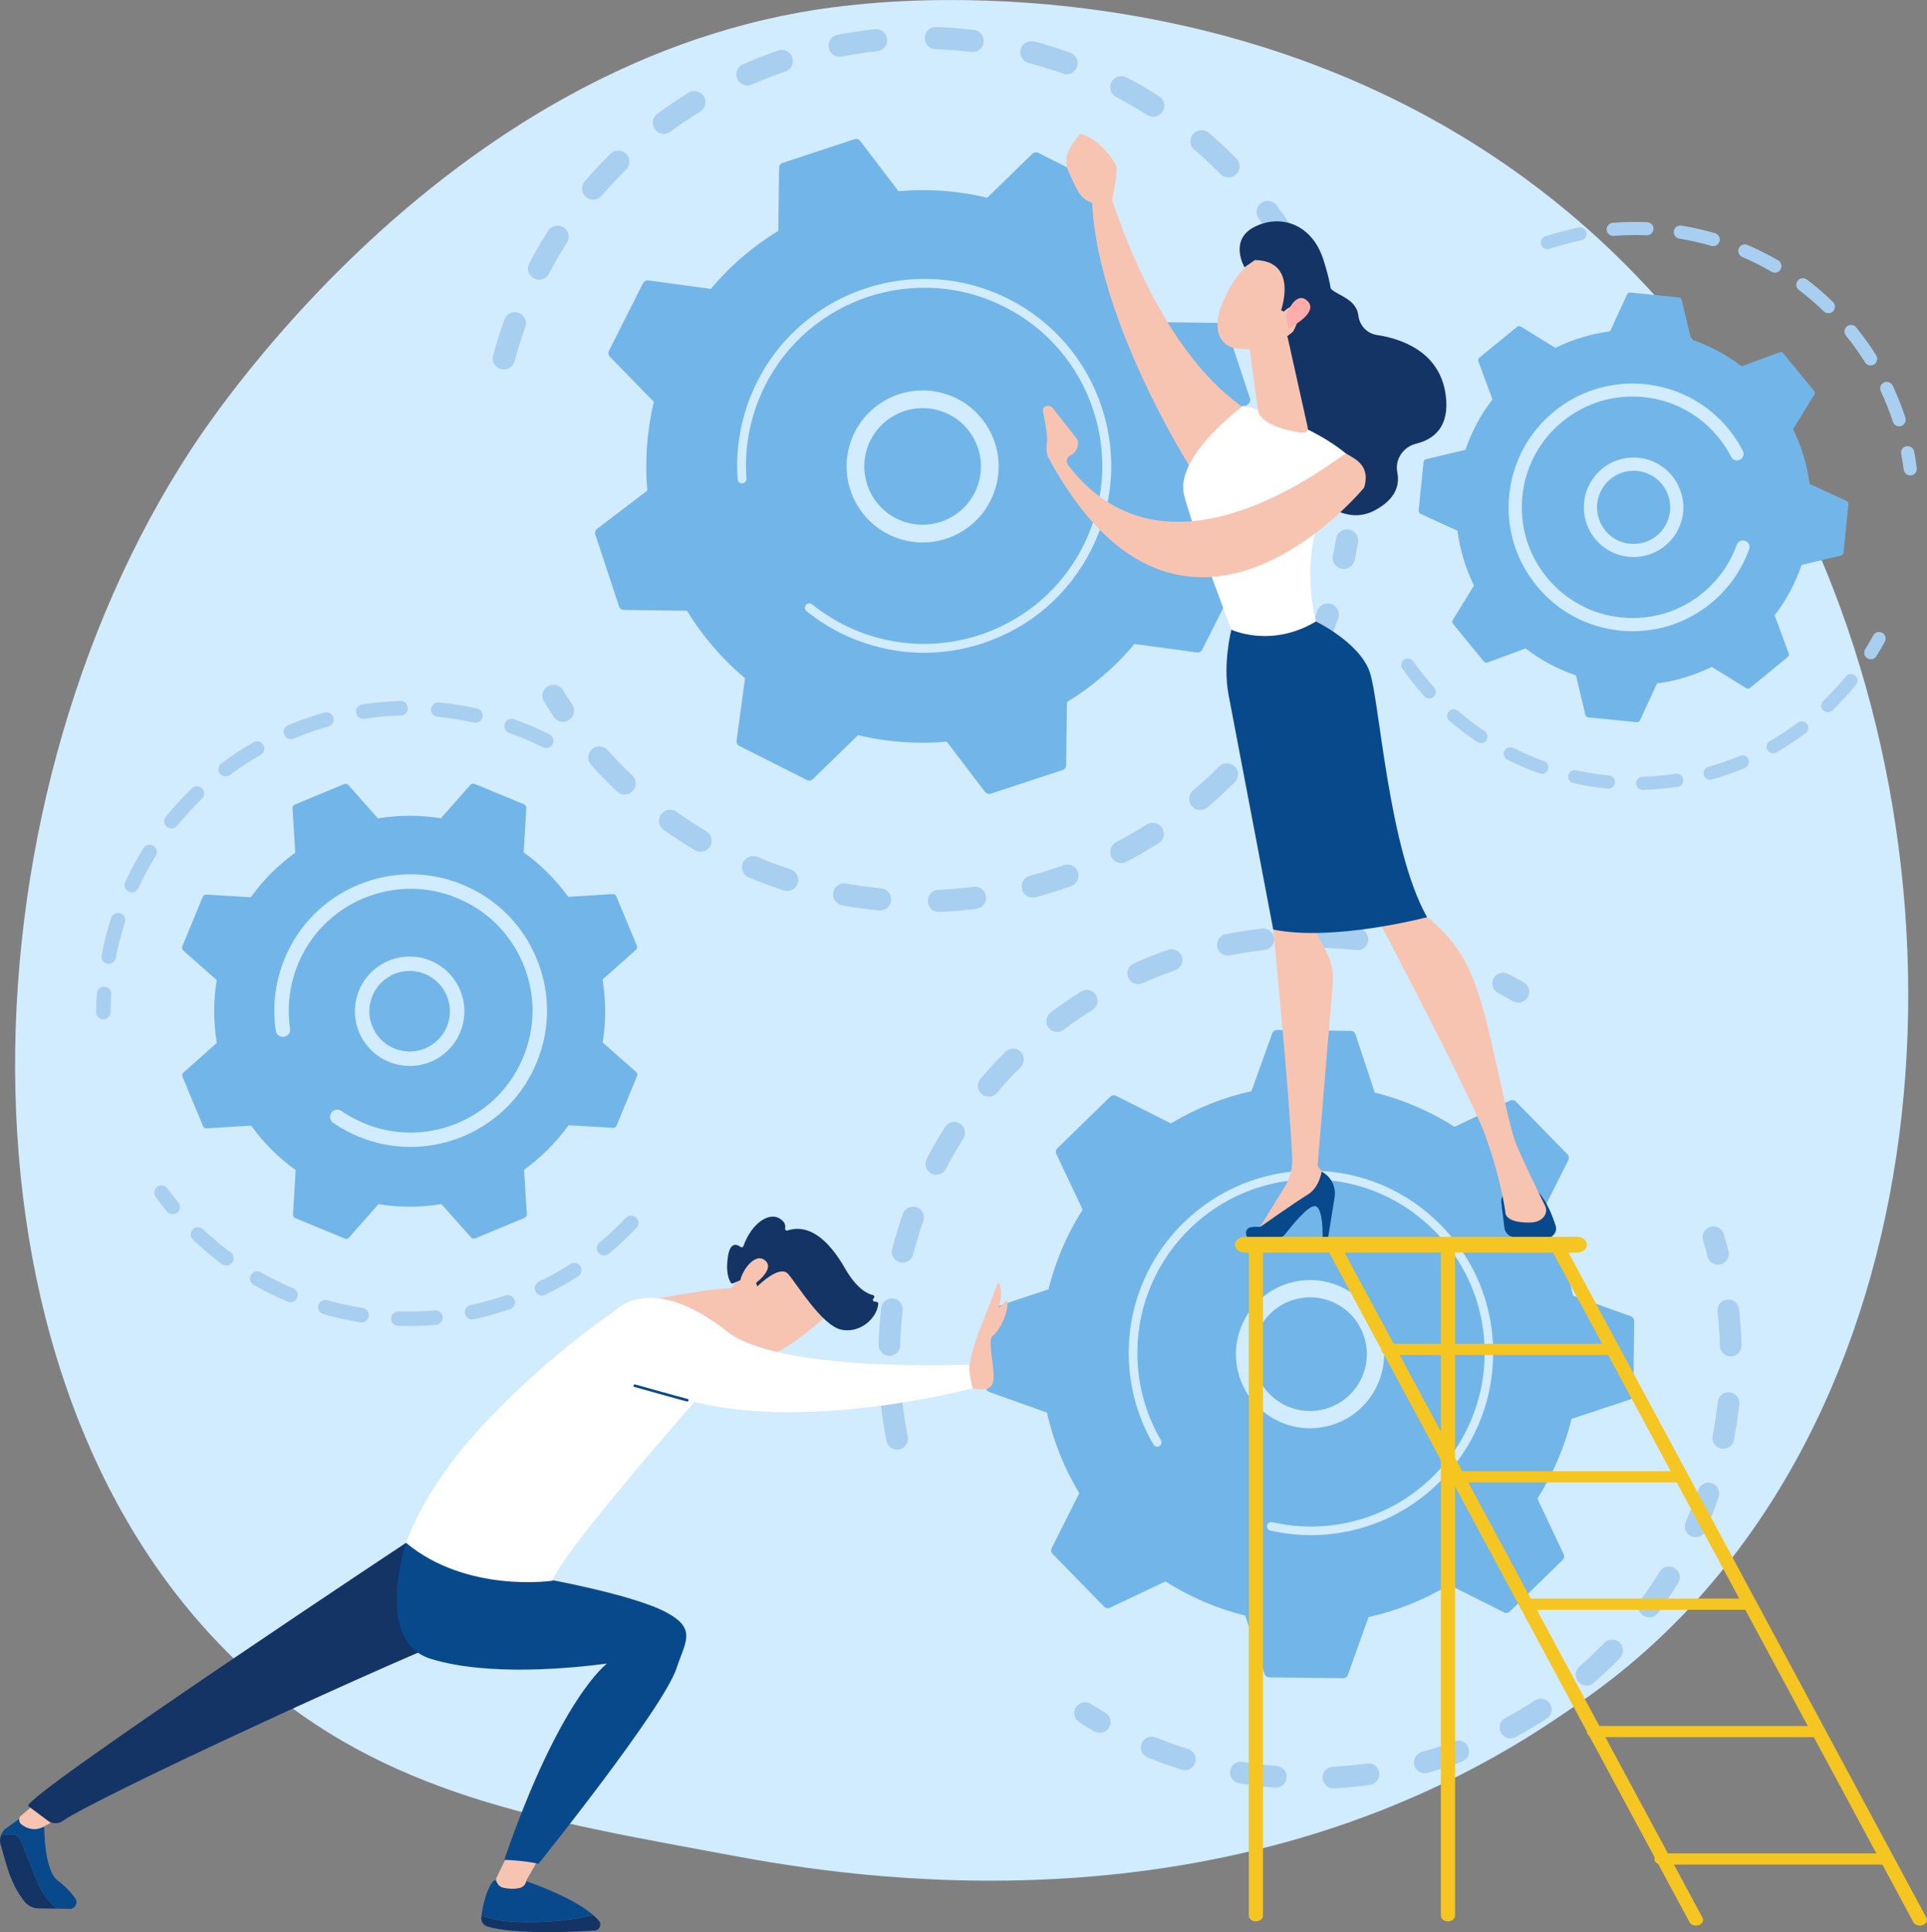
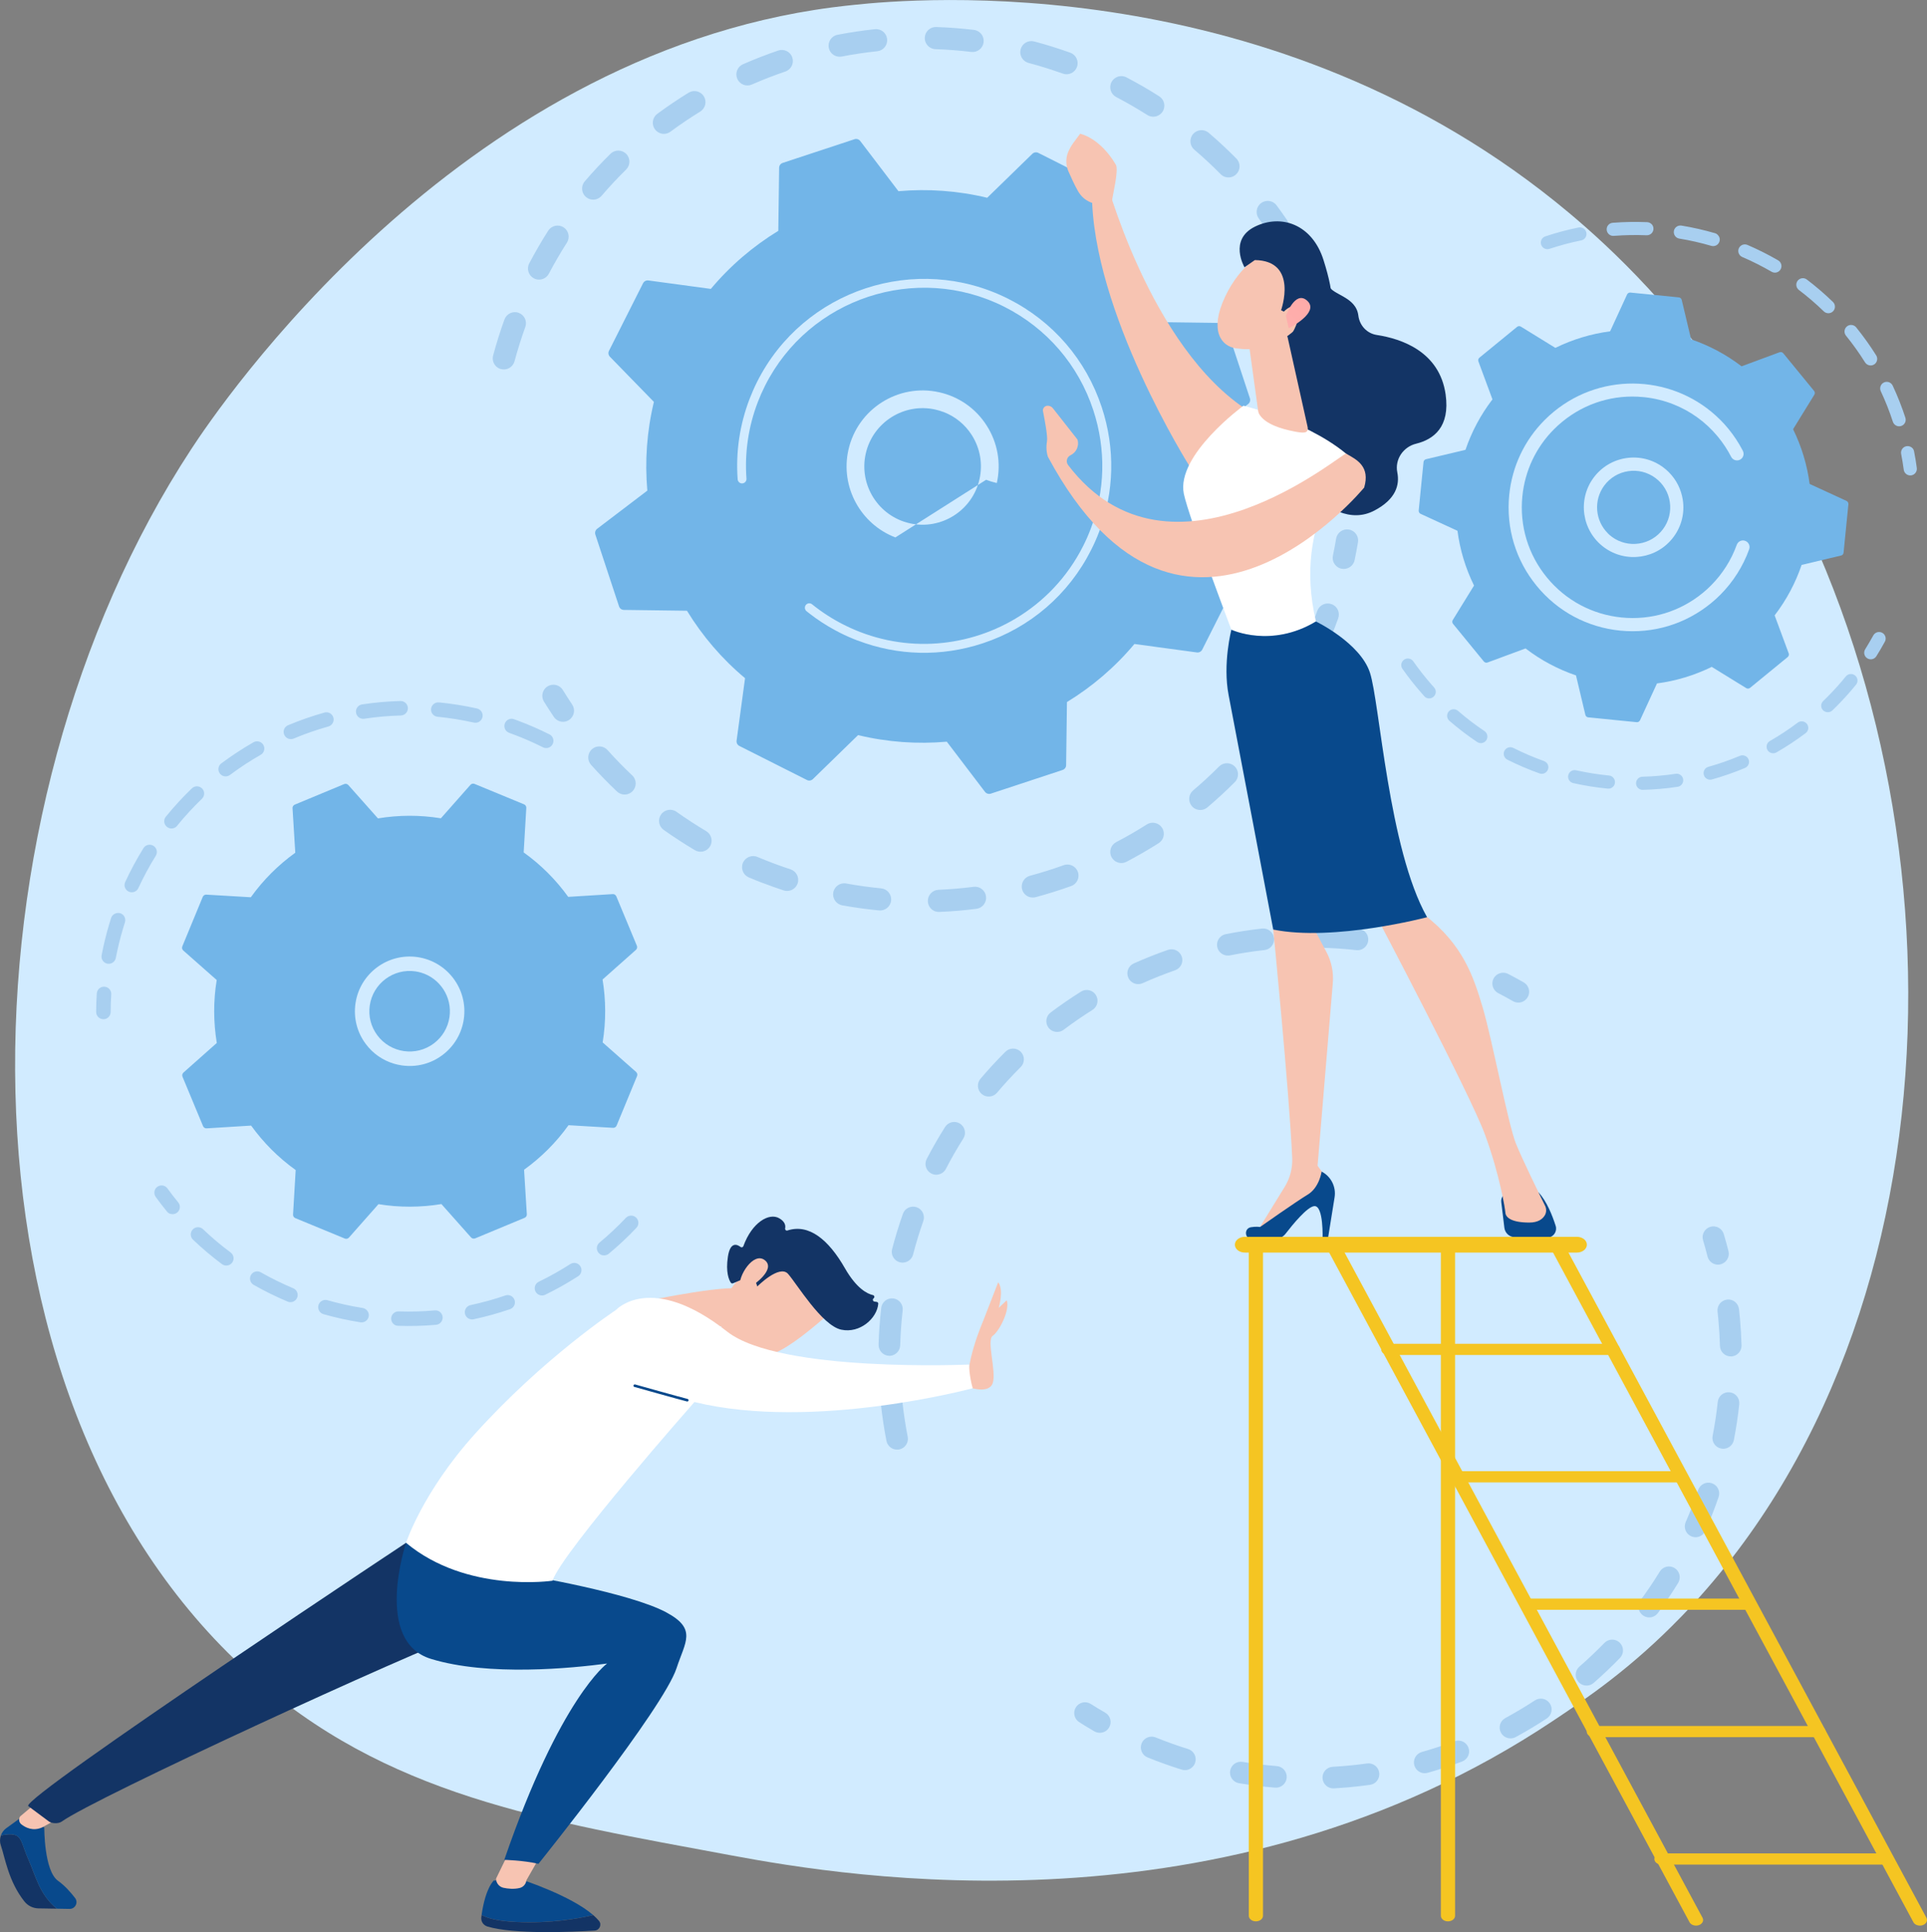
<svg xmlns="http://www.w3.org/2000/svg" xmlns:xlink="http://www.w3.org/1999/xlink" viewBox="0 0 439.93 441.18" fill="none">
  <rect x="0" y="0" width="439.93" height="441.18" fill="#808080" stroke="none" />
  <g opacity="1" transform="translate(0 0)  rotate(0)">
    <mask fill="white">
      <use transform="translate(0 0)  rotate(0)" xlink:href="#path_0" />
    </mask>
    <g mask="url(#bg-mask-0)">
      <g opacity="1" transform="translate(0.002 0.003)  rotate(0)">
        <g opacity="1" transform="translate(0 0)  rotate(0)">
          <g opacity="1" transform="translate(0 0)  rotate(0)">
            <path fill-rule="evenodd" style="fill:#D1EBFF" opacity="1" d="M383.647 369.34C450.507 300.42 450.337 174.67 397.767 93.48C383.387 71.27 367.877 56.71 358.247 48.64C290.937 -7.75 208.397 -0.31 195.077 1.1C193.707 1.25 192.137 1.4 190.027 1.68C103.917 12.93 50.027 92.81 43.636 102.59C-10.344 185.05 -13.774 318.17 56.856 381.98C87.936 410.07 124.117 415.69 166.977 423.67C193.547 428.61 279.467 443.08 354.627 392.89C362.327 387.74 372.397 380.93 383.647 369.33L383.647 369.34Z" />
            <g opacity="1" transform="translate(112.494 6.165)  rotate(0)">
              <path fill-rule="evenodd" style="fill:#A8CFF0" opacity="1" d="M1.62,78.04c-1.19,-0.46 -1.87,-1.75 -1.54,-3.02c0.74,-2.76 1.61,-5.53 2.59,-8.24c0.48,-1.31 1.93,-2 3.24,-1.52c0.02,0 0.03,0.01 0.05,0.02c1.28,0.49 1.94,1.92 1.47,3.22c-0.93,2.57 -1.75,5.2 -2.46,7.82c-0.36,1.35 -1.75,2.15 -3.1,1.79c-0.09,-0.02 -0.17,-0.05 -0.25,-0.07zM9.66,57.51c-0.09,-0.04 -0.18,-0.08 -0.27,-0.12c-1.24,-0.65 -1.71,-2.18 -1.06,-3.42c1.34,-2.54 2.79,-5.05 4.33,-7.46c0.75,-1.18 2.31,-1.52 3.5,-0.77c1.18,0.75 1.52,2.32 0.77,3.5c-1.46,2.29 -2.85,4.67 -4.12,7.09c-0.6,1.15 -1.96,1.64 -3.14,1.19zM22.02,39.26c-0.26,-0.1 -0.51,-0.25 -0.74,-0.44c-1.06,-0.91 -1.19,-2.51 -0.28,-3.57c1.86,-2.18 3.84,-4.3 5.89,-6.31c1,-0.98 2.6,-0.96 3.58,0.03c0.98,1 0.97,2.6 -0.03,3.58c-1.94,1.91 -3.82,3.92 -5.59,5.99c-0.72,0.84 -1.86,1.09 -2.83,0.72zM38.16,24.23c-0.43,-0.17 -0.83,-0.46 -1.13,-0.86c-0.83,-1.12 -0.59,-2.71 0.53,-3.54c2.31,-1.71 4.71,-3.33 7.15,-4.83c1.19,-0.73 2.75,-0.36 3.48,0.83c0.73,1.19 0.36,2.75 -0.83,3.48c-2.32,1.43 -4.6,2.97 -6.79,4.59c-0.72,0.53 -1.63,0.63 -2.41,0.33zM57.24,13.18c-0.61,-0.23 -1.13,-0.7 -1.41,-1.35c-0.56,-1.28 0.02,-2.77 1.3,-3.33c2.62,-1.15 5.33,-2.2 8.04,-3.13c1.32,-0.45 2.76,0.25 3.21,1.58c0.45,1.32 -0.25,2.76 -1.58,3.21c-2.58,0.88 -5.15,1.88 -7.64,2.97c-0.64,0.28 -1.32,0.28 -1.92,0.05zM78.29,6.62c-0.79,-0.3 -1.41,-0.99 -1.58,-1.89c-0.26,-1.37 0.63,-2.7 2.01,-2.96c2.81,-0.54 5.68,-0.97 8.53,-1.27c1.39,-0.15 2.64,0.86 2.78,2.25c0.15,1.39 -0.86,2.64 -2.25,2.78c-2.71,0.29 -5.44,0.69 -8.11,1.21c-0.48,0.09 -0.96,0.04 -1.38,-0.12zM167.05,34.18c-0.33,-0.13 -0.63,-0.32 -0.89,-0.59c-1.91,-1.94 -3.93,-3.82 -6,-5.58c-1.06,-0.91 -1.19,-2.5 -0.28,-3.57c0.91,-1.06 2.5,-1.19 3.57,-0.28c2.18,1.86 4.31,3.84 6.32,5.88c0.98,1 0.97,2.6 -0.03,3.58c-0.73,0.72 -1.79,0.91 -2.68,0.56zM100.25,4.89c-0.98,-0.38 -1.66,-1.34 -1.62,-2.45c0.05,-1.4 1.22,-2.49 2.62,-2.44c2.86,0.1 5.76,0.32 8.6,0.66c1.39,0.17 2.38,1.43 2.21,2.82c-0.17,1.39 -1.43,2.38 -2.82,2.21c-2.7,-0.33 -5.45,-0.54 -8.17,-0.63c-0.29,-0.01 -0.57,-0.07 -0.82,-0.17zM149.89,20.32c-0.16,-0.06 -0.31,-0.14 -0.46,-0.23c-2.3,-1.46 -4.69,-2.84 -7.1,-4.1c-1.24,-0.65 -1.72,-2.18 -1.07,-3.42c0.65,-1.24 2.18,-1.72 3.42,-1.07c2.54,1.33 5.06,2.78 7.47,4.32c1.18,0.75 1.53,2.32 0.78,3.49c-0.66,1.03 -1.94,1.43 -3.04,1.01zM122.05,8.11c-1.19,-0.46 -1.87,-1.75 -1.54,-3.01c0.36,-1.35 1.74,-2.16 3.1,-1.8c2.77,0.73 5.54,1.6 8.24,2.57c0.02,0 0.03,0.01 0.05,0.02c1.28,0.49 1.94,1.92 1.48,3.22c-0.47,1.32 -1.92,2 -3.24,1.53c-2.56,-0.92 -5.2,-1.74 -7.83,-2.44c-0.09,-0.02 -0.17,-0.05 -0.26,-0.08z" />
              <path fill-rule="evenodd" style="fill:#A8CFF0" opacity="1" d="M180.686 47.634C181.846 46.844 182.146 45.274 181.356 44.114C180.586 42.984 179.776 41.844 178.956 40.734C178.126 39.604 176.536 39.374 175.416 40.204C174.286 41.034 174.056 42.624 174.886 43.744C175.666 44.804 176.436 45.884 177.166 46.964C177.466 47.404 177.876 47.724 178.346 47.904C179.106 48.194 179.976 48.124 180.686 47.634Z" />
            </g>
            <g opacity="1" transform="translate(123.813 120.882)  rotate(0)">
              <path fill-rule="evenodd" style="fill:#A8CFF0" opacity="1" d="M182.44 8.98C183.81 9.26 185.15 8.39 185.44 7.02C185.72 5.68 185.98 4.3 186.21 2.94C186.44 1.57 185.51 0.26 184.13 0.03C182.76 -0.2 181.45 0.73 181.22 2.11C181 3.41 180.76 4.71 180.49 5.99C180.23 7.22 180.92 8.43 182.06 8.87C182.18 8.91 182.31 8.95 182.44 8.98Z" />
              <path fill-rule="evenodd" style="fill:#A8CFF0" opacity="1" d="M50.392,80.776c-1.09,-0.42 -2.17,-0.85 -3.25,-1.31c-1.29,-0.54 -1.89,-2.03 -1.35,-3.32c0.54,-1.29 2.04,-1.89 3.32,-1.35c2.5,1.05 5.03,2 7.56,2.83c1.33,0.44 2.05,1.87 1.62,3.19c-0.44,1.33 -1.87,2.05 -3.19,1.62c-1.56,-0.51 -3.14,-1.07 -4.7,-1.67zM35.212,73.436c-0.13,-0.05 -0.26,-0.11 -0.39,-0.19c-2.43,-1.44 -4.82,-3 -7.12,-4.63c-1.14,-0.81 -1.4,-2.39 -0.59,-3.53c0.81,-1.14 2.4,-1.41 3.53,-0.59c2.18,1.55 4.45,3.03 6.76,4.4c1.2,0.71 1.6,2.27 0.89,3.47c-0.64,1.08 -1.95,1.51 -3.08,1.07zM68.001,85.706c-1.11,-0.43 -1.8,-1.6 -1.58,-2.81c0.25,-1.38 1.57,-2.29 2.94,-2.04c2.63,0.48 5.32,0.85 7.99,1.11c1.39,0.14 2.41,1.37 2.28,2.76c-0.13,1.39 -1.37,2.41 -2.76,2.28c-2.81,-0.27 -5.64,-0.66 -8.41,-1.16c-0.16,-0.03 -0.31,-0.07 -0.46,-0.13zM17.872,60.376c-0.3,-0.11 -0.58,-0.29 -0.83,-0.52c-2.05,-1.94 -4.04,-3.99 -5.92,-6.09c-0.93,-1.04 -0.84,-2.64 0.2,-3.57c1.04,-0.93 2.64,-0.84 3.57,0.2c1.78,2 3.68,3.94 5.63,5.78c1.02,0.96 1.06,2.56 0.1,3.58c-0.73,0.77 -1.82,0.98 -2.75,0.62zM89.632,87.196c-0.91,-0.35 -1.58,-1.22 -1.62,-2.26c-0.06,-1.4 1.03,-2.58 2.42,-2.64c2.67,-0.11 5.37,-0.34 8.03,-0.68c1.39,-0.18 2.651,0.81 2.83,2.19c0.18,1.39 -0.81,2.65 -2.191,2.83c-2.8,0.36 -5.65,0.6 -8.46,0.71c-0.36,0.02 -0.7,-0.04 -1.01,-0.15zM111.072,83.906c-0.73,-0.28 -1.32,-0.89 -1.54,-1.71c-0.36,-1.35 0.44,-2.74 1.79,-3.1c2.59,-0.7 5.18,-1.51 7.7,-2.42c1.31,-0.48 2.76,0.21 3.24,1.52c0.47,1.32 -0.21,2.77 -1.52,3.24c-2.65,0.95 -5.38,1.81 -8.1,2.54c-0.54,0.14 -1.08,0.1 -1.57,-0.07zM131.282,76.016c-0.56,-0.21 -1.04,-0.62 -1.34,-1.19c-0.65,-1.24 -0.17,-2.77 1.07,-3.42c2.38,-1.24 4.73,-2.6 6.99,-4.03c1.18,-0.75 2.74,-0.4 3.49,0.78c0.75,1.18 0.4,2.74 -0.78,3.49c-2.38,1.51 -4.85,2.94 -7.35,4.25c-0.67,0.35 -1.42,0.37 -2.08,0.12zM149.292,63.906c-0.39,-0.15 -0.74,-0.39 -1.02,-0.73c-0.9,-1.07 -0.77,-2.66 0.3,-3.57c2.05,-1.73 4.04,-3.57 5.93,-5.47c0.99,-0.99 2.59,-0.99 3.58,0c0.99,0.99 0.99,2.59 0,3.58c-1.99,2 -4.09,3.93 -6.25,5.76c-0.73,0.62 -1.71,0.75 -2.54,0.43zM164.212,48.136c-0.22,-0.08 -0.43,-0.2 -0.62,-0.34c-1.12,-0.84 -1.34,-2.43 -0.5,-3.54c1.61,-2.14 3.15,-4.37 4.58,-6.64c0.74,-1.18 2.31,-1.54 3.49,-0.79c1.18,0.74 1.54,2.31 0.79,3.49c-1.5,2.39 -3.13,4.74 -4.82,6.99c-0.7,0.92 -1.9,1.23 -2.93,0.84zM175.292,29.486c0,0 -0.1,-0.04 -0.14,-0.06c-1.27,-0.58 -1.83,-2.08 -1.26,-3.35c0.82,-1.8 1.59,-3.64 2.29,-5.48c0.26,-0.67 0.5,-1.33 0.74,-2c0.47,-1.32 1.92,-2 3.24,-1.53c1.34,0.45 2,1.92 1.53,3.24c-0.25,0.7 -0.51,1.4 -0.78,2.1c-0.74,1.93 -1.55,3.87 -2.41,5.76c-0.56,1.22 -1.97,1.79 -3.21,1.32z" />
              <path fill-rule="evenodd" style="fill:#A8CFF0" opacity="1" d="M6.12 43.501C7.28 42.721 7.59 41.151 6.81 39.991C6.09 38.911 5.37 37.791 4.68 36.671C3.95 35.481 2.39 35.111 1.2 35.841C0.01 36.571 -0.36 38.131 0.37 39.321C1.1 40.501 1.86 41.671 2.62 42.811C2.92 43.261 3.34 43.581 3.81 43.761C4.54 44.051 5.41 43.981 6.12 43.501Z" />
            </g>
            <g opacity="1" transform="translate(135.852 31.727)  rotate(0)">
              <path fill-rule="evenodd" fill="url(#_flWNKyj)" opacity="1" d="M6.58 107.54L20.98 107.73C24.49 113.47 28.93 118.69 34.24 123.13L32.31 137.39C32.24 137.89 32.5 138.38 32.95 138.61L48.37 146.38C48.82 146.61 49.37 146.52 49.73 146.17L60.04 136.13C66.77 137.75 73.61 138.22 80.3 137.63L89.02 149.09C89.33 149.49 89.85 149.65 90.33 149.5L106.73 144.09C107.21 143.93 107.54 143.49 107.54 142.98L107.73 128.58C113.47 125.07 118.69 120.63 123.13 115.32L137.39 117.25C137.89 117.32 138.38 117.06 138.61 116.61L146.38 101.19C146.61 100.74 146.52 100.19 146.17 99.83L136.13 89.52C137.75 82.79 138.22 75.95 137.63 69.26L149.09 60.54C149.49 60.23 149.65 59.71 149.5 59.23L144.09 42.83C143.93 42.35 143.49 42.02 142.98 42.02L128.58 41.83C125.07 36.09 120.63 30.87 115.32 26.43L117.25 12.17C117.32 11.67 117.06 11.18 116.61 10.95L101.19 3.18C100.74 2.95 100.19 3.04 99.83 3.39L89.52 13.43C82.79 11.81 75.95 11.34 69.26 11.93L60.54 0.47C60.23 0.07 59.71 -0.1 59.23 0.06L42.83 5.47C42.35 5.63 42.02 6.07 42.02 6.58L41.83 20.98C36.09 24.49 30.87 28.93 26.43 34.24L12.17 32.31C11.67 32.24 11.18 32.5 10.95 32.95L3.18 48.37C2.95 48.82 3.04 49.37 3.39 49.73L13.43 60.04C11.81 66.77 11.34 73.61 11.93 80.3L0.47 89.02C0.07 89.33 -0.09 89.85 0.06 90.33L5.47 106.73C5.63 107.21 6.07 107.54 6.58 107.54Z" />
-               <path fill-rule="evenodd" style="fill:#D1EBFF" opacity="1" d="M68.556,90.989c-7.9,-3.03 -12.62,-11.49 -10.72,-19.99c2.09,-9.34 11.38,-15.25 20.72,-13.16c4.53,1.01 8.39,3.72 10.87,7.64c2.49,3.91 3.3,8.56 2.29,13.09c-2.09,9.34 -11.38,15.25 -20.72,13.16c-0.84,-0.19 -1.66,-0.44 -2.44,-0.74zM77.676,61.789c-7.16,-1.6 -14.29,2.93 -15.89,10.09c-1.6,7.16 2.93,14.29 10.09,15.89c7.16,1.6 14.29,-2.93 15.89,-10.09c0.77,-3.47 0.15,-7.03 -1.75,-10.04c-1.55,-2.44 -3.8,-4.27 -6.45,-5.29v0.01c-0.61,-0.23 -1.24,-0.42 -1.89,-0.57z" />
+               <path fill-rule="evenodd" style="fill:#D1EBFF" opacity="1" d="M68.556,90.989c-7.9,-3.03 -12.62,-11.49 -10.72,-19.99c2.09,-9.34 11.38,-15.25 20.72,-13.16c4.53,1.01 8.39,3.72 10.87,7.64c2.49,3.91 3.3,8.56 2.29,13.09c-0.84,-0.19 -1.66,-0.44 -2.44,-0.74zM77.676,61.789c-7.16,-1.6 -14.29,2.93 -15.89,10.09c-1.6,7.16 2.93,14.29 10.09,15.89c7.16,1.6 14.29,-2.93 15.89,-10.09c0.77,-3.47 0.15,-7.03 -1.75,-10.04c-1.55,-2.44 -3.8,-4.27 -6.45,-5.29v0.01c-0.61,-0.23 -1.24,-0.42 -1.89,-0.57z" />
              <path fill-rule="evenodd" style="fill:#D1EBFF" opacity="1" d="M55.902,112.758zM59.912,114.528c-1.36,-0.52 -2.7,-1.11 -4.01,-1.77c-0.41,-0.21 -0.82,-0.42 -1.23,-0.65c-2.01,-1.09 -3.93,-2.35 -5.72,-3.74c-0.02,-0.02 -0.05,-0.04 -0.07,-0.06c-0.07,-0.05 -0.14,-0.11 -0.21,-0.16c-0.13,-0.11 -0.27,-0.21 -0.4,-0.32c-0.35,-0.28 -0.46,-0.75 -0.31,-1.15c0.04,-0.1 0.09,-0.19 0.16,-0.27c0.35,-0.44 0.99,-0.5 1.42,-0.15c2.24,1.81 4.69,3.39 7.28,4.69c12.87,6.49 27.58,5.47 39.13,-1.4c6.43,-3.82 11.87,-9.45 15.48,-16.61c0.63,-1.25 1.2,-2.53 1.69,-3.83c3.34,-8.71 3.57,-18.23 0.61,-27.21c-3.4,-10.31 -10.62,-18.69 -20.31,-23.58c-20.03,-10.09 -44.52,-2.01 -54.61,18.01c-0.62,1.23 -1.18,2.5 -1.67,3.78c-2.13,5.56 -3.02,11.52 -2.58,17.46c0.01,0.15 -0.01,0.3 -0.06,0.44c-0.14,0.35 -0.47,0.62 -0.87,0.65c-0.56,0.04 -1.04,-0.38 -1.08,-0.94c-0.46,-6.24 0.48,-12.5 2.71,-18.33c0.52,-1.35 1.1,-2.67 1.75,-3.97c10.59,-21.02 36.32,-29.5 57.33,-18.91c10.18,5.13 17.75,13.92 21.33,24.75c3.11,9.43 2.86,19.42 -0.64,28.56c-0.52,1.36 -1.11,2.7 -1.78,4.02c-5.13,10.18 -13.92,17.76 -24.75,21.33c-9.43,3.11 -19.42,2.86 -28.57,-0.65z" />
            </g>
            <g opacity="1" transform="translate(319.904 144.302)  rotate(0)">
              <path fill-rule="evenodd" style="fill:#A8CFF0" opacity="1" d="M109.804 0.19C109.074 -0.21 108.164 0.06 107.764 0.79C107.174 1.85 106.554 2.92 105.914 3.95C105.474 4.65 105.684 5.58 106.394 6.02C107.104 6.46 108.024 6.24 108.464 5.54C109.144 4.46 109.794 3.34 110.404 2.22C110.734 1.62 110.604 0.9 110.144 0.44C110.044 0.35 109.934 0.26 109.804 0.19Z" />
              <path fill-rule="evenodd" style="fill:#A8CFF0" opacity="1" d="M103.72,10.034c0.54,0.54 0.59,1.41 0.1,2.01c-1.38,1.7 -2.87,3.36 -4.42,4.91c-0.33,0.33 -0.66,0.65 -0.99,0.97c-0.6,0.58 -1.56,0.5 -2.12,-0.04c-0.58,-0.6 -0.56,-1.55 0.04,-2.12c0.32,-0.31 0.64,-0.62 0.95,-0.93c1.48,-1.48 2.9,-3.06 4.21,-4.68c0.52,-0.64 1.47,-0.74 2.11,-0.22c0.04,0.03 0.08,0.07 0.12,0.1zM92.48,20.844c0.05,0.05 0.1,0.1 0.14,0.16c0.5,0.66 0.36,1.61 -0.3,2.1c-2.13,1.6 -4.37,3.08 -6.67,4.4c-0.72,0.41 -1.64,0.16 -2.05,-0.55c-0.41,-0.72 -0.17,-1.64 0.55,-2.05c2.19,-1.26 4.34,-2.67 6.36,-4.2c0.6,-0.45 1.44,-0.38 1.96,0.14zM78.96,28.604c0.13,0.13 0.25,0.3 0.32,0.48c0.32,0.76 -0.04,1.64 -0.81,1.97c-2.45,1.03 -4.99,1.91 -7.55,2.63c-0.8,0.22 -1.63,-0.24 -1.85,-1.04c-0.22,-0.8 0.24,-1.63 1.04,-1.85c2.44,-0.68 4.87,-1.53 7.2,-2.51c0.58,-0.24 1.22,-0.09 1.64,0.32zM63.94,32.804c0.22,0.22 0.37,0.51 0.42,0.84c0.12,0.82 -0.44,1.59 -1.26,1.71c-2.63,0.4 -5.31,0.63 -7.96,0.7c-0.83,0.02 -1.52,-0.64 -1.54,-1.46c-0.02,-0.83 0.63,-1.52 1.46,-1.54c2.53,-0.06 5.09,-0.29 7.59,-0.67c0.49,-0.07 0.96,0.1 1.28,0.42zM48.35,33.214c0.31,0.31 0.48,0.74 0.44,1.21c-0.08,0.82 -0.81,1.43 -1.64,1.35c-2.65,-0.26 -5.3,-0.68 -7.89,-1.26c-0.81,-0.18 -1.32,-0.98 -1.14,-1.79c0.18,-0.81 0.98,-1.32 1.79,-1.14c2.47,0.55 5,0.95 7.53,1.2c0.36,0.04 0.68,0.19 0.91,0.43zM33.14,29.824c0.4,0.4 0.56,1 0.35,1.57c-0.28,0.78 -1.14,1.19 -1.92,0.91c-2.5,-0.89 -4.98,-1.95 -7.35,-3.14c-0.74,-0.38 -1.04,-1.28 -0.67,-2.02c0.37,-0.74 1.28,-1.04 2.02,-0.67c2.26,1.14 4.62,2.15 7,3c0.22,0.08 0.4,0.2 0.56,0.35zM19.22,22.824c0.5,0.5 0.59,1.29 0.19,1.9c-0.46,0.69 -1.39,0.87 -2.08,0.41c-2.2,-1.47 -4.34,-3.11 -6.35,-4.85c-0.62,-0.55 -0.69,-1.49 -0.15,-2.12c0.54,-0.63 1.49,-0.69 2.12,-0.15c1.92,1.67 3.96,3.22 6.06,4.63c0.08,0.06 0.16,0.12 0.22,0.18zM2.57,6.504c0.06,0.06 0.12,0.13 0.17,0.2c1.26,1.79 2.63,3.55 4.09,5.22c0.22,0.25 0.44,0.5 0.66,0.74c0.56,0.62 0.51,1.56 -0.11,2.12c-0.62,0.56 -1.59,0.52 -2.12,-0.11c-0.23,-0.26 -0.47,-0.52 -0.7,-0.79c-1.52,-1.74 -2.97,-3.58 -4.29,-5.46c-0.48,-0.68 -0.31,-1.62 0.37,-2.09c0.6,-0.42 1.41,-0.34 1.92,0.16z" />
            </g>
            <g opacity="1" transform="translate(351.761 50.67)  rotate(0)">
              <path fill-rule="evenodd" style="fill:#A8CFF0" opacity="1" d="M66.71,18.29c0.58,0.58 0.59,1.52 0.02,2.11c-0.58,0.59 -1.53,0.61 -2.12,0.03c-1.79,-1.74 -3.7,-3.38 -5.69,-4.89c-0.65,-0.5 -0.79,-1.44 -0.29,-2.1c0.5,-0.66 1.44,-0.79 2.1,-0.29c2.08,1.58 4.08,3.3 5.96,5.12c0,0 0,0 0.01,0.01zM71.89,23.96c0,0 0.07,0.08 0.11,0.12c1.64,2.03 3.18,4.18 4.57,6.4c0.44,0.7 0.23,1.63 -0.47,2.07c-0.7,0.44 -1.63,0.22 -2.07,-0.47c-1.32,-2.11 -2.79,-4.17 -4.36,-6.11c-0.52,-0.64 -0.42,-1.59 0.22,-2.11c0.6,-0.49 1.47,-0.43 2,0.1zM54.5,9.02c0.47,0.47 0.59,1.22 0.24,1.82c-0.42,0.72 -1.33,0.96 -2.05,0.54c-2.16,-1.25 -4.41,-2.39 -6.7,-3.37c-0.76,-0.33 -1.11,-1.21 -0.79,-1.97c0.33,-0.76 1.21,-1.11 1.97,-0.79c2.4,1.03 4.76,2.22 7.02,3.53c0.11,0.07 0.22,0.15 0.31,0.24zM80.04,36.96c0.12,0.12 0.22,0.26 0.3,0.43c1.11,2.37 2.08,4.83 2.89,7.32c0.26,0.79 -0.17,1.64 -0.96,1.89c-0.79,0.26 -1.63,-0.18 -1.89,-0.96c-0.77,-2.37 -1.7,-4.72 -2.76,-6.98c-0.35,-0.75 -0.03,-1.65 0.72,-2c0.59,-0.27 1.26,-0.14 1.7,0.3zM40.41,2.97c0.38,0.38 0.54,0.94 0.38,1.48c-0.23,0.8 -1.07,1.25 -1.86,1.02c-2.39,-0.7 -4.85,-1.26 -7.31,-1.66c-0.82,-0.13 -1.37,-0.91 -1.24,-1.73c0.13,-0.82 0.91,-1.37 1.73,-1.24c2.58,0.42 5.16,1.01 7.67,1.74c0.25,0.07 0.47,0.21 0.63,0.39zM25.28,0.48c0.29,0.29 0.46,0.69 0.44,1.13c-0.03,0.83 -0.73,1.47 -1.56,1.44c-2.5,-0.1 -5.02,-0.06 -7.5,0.14c-0.83,0.07 -1.55,-0.55 -1.62,-1.38c-0.07,-0.83 0.55,-1.55 1.38,-1.61c2.6,-0.2 5.25,-0.25 7.86,-0.14c0.39,0.02 0.74,0.18 1,0.44zM9.99,1.69c0.2,0.2 0.35,0.46 0.41,0.76c0.17,0.81 -0.36,1.61 -1.17,1.77c-2.45,0.49 -4.89,1.15 -7.25,1.93c-0.79,0.26 -1.64,-0.16 -1.9,-0.95c-0.26,-0.79 0.16,-1.64 0.95,-1.9c2.48,-0.82 5.03,-1.51 7.6,-2.03c0.51,-0.1 1.01,0.07 1.36,0.41z" />
              <path fill-rule="evenodd" style="fill:#A8CFF0" opacity="1" d="M83.458 51.219C82.638 51.379 82.108 52.169 82.268 52.979C82.498 54.179 82.698 55.399 82.858 56.589C82.968 57.409 83.728 57.989 84.548 57.879C85.368 57.769 85.948 57.009 85.838 56.189C85.678 54.939 85.468 53.659 85.218 52.399C85.158 52.089 85.018 51.819 84.808 51.619C84.468 51.289 83.968 51.119 83.458 51.219Z" />
            </g>
            <g opacity="1" transform="translate(323.884 66.803)  rotate(0)">
              <path fill-rule="evenodd" fill="url(#_flZ4X8z)" opacity="1" d="M97.66 47.57L89.25 43.7C88.69 39.42 87.43 35.19 85.47 31.2L90.32 23.33C90.49 23.05 90.47 22.7 90.26 22.45L83.23 13.86C83.02 13.61 82.68 13.52 82.38 13.63L73.71 16.84C70.18 14.13 66.28 12.07 62.19 10.68L60.05 1.68C59.97 1.36 59.71 1.13 59.39 1.1L48.34 0C48.02 -0.03 47.71 0.14 47.57 0.44L43.7 8.85C39.42 9.41 35.19 10.67 31.2 12.63L23.33 7.78C23.05 7.61 22.7 7.63 22.45 7.84L13.86 14.87C13.61 15.08 13.52 15.42 13.63 15.72L16.84 24.39C14.13 27.92 12.07 31.82 10.68 35.91L1.68 38.05C1.36 38.12 1.13 38.39 1.1 38.71L0 49.76C-0.03 50.08 0.14 50.39 0.44 50.53L8.85 54.4C9.41 58.68 10.67 62.91 12.63 66.9L7.78 74.77C7.61 75.05 7.63 75.4 7.84 75.65L14.87 84.24C15.08 84.49 15.42 84.58 15.72 84.47L24.39 81.26C27.92 83.97 31.82 86.03 35.91 87.42L38.05 96.42C38.12 96.74 38.39 96.97 38.71 97L49.76 98.1C50.08 98.13 50.39 97.96 50.53 97.66L54.4 89.25C58.68 88.69 62.91 87.43 66.9 85.47L74.77 90.32C75.05 90.49 75.4 90.47 75.65 90.26L84.24 83.23C84.49 83.02 84.58 82.68 84.47 82.38L81.26 73.71C83.97 70.18 86.03 66.28 87.42 62.19L96.42 60.05C96.74 59.98 96.97 59.71 97 59.39L98.1 48.34C98.13 48.02 97.96 47.71 97.66 47.57Z" />
              <path fill-rule="evenodd" style="fill:#D1EBFF" opacity="1" d="M57.098,41.016c1.72,1.71 2.83,3.92 3.2,6.35c0.45,3 -0.3,6 -2.11,8.43c-3.72,5.03 -10.85,6.1 -15.89,2.37c-5.03,-3.74 -6.1,-10.85 -2.37,-15.89c1.81,-2.44 4.45,-4.03 7.45,-4.48c3,-0.45 6,0.3 8.44,2.11c0.46,0.34 0.88,0.71 1.28,1.1zM54.038,42.336zM55.778,54.016c1.33,-1.79 1.88,-4 1.55,-6.2c-0.33,-2.21 -1.5,-4.15 -3.29,-5.48c-1.79,-1.33 -4,-1.88 -6.2,-1.55c-2.21,0.33 -4.15,1.5 -5.48,3.29c-2.49,3.37 -2.07,8.01 0.82,10.89h-0.02c0.29,0.29 0.6,0.55 0.93,0.8c3.7,2.74 8.95,1.96 11.69,-1.75z" />
              <path fill-rule="evenodd" style="fill:#D1EBFF" opacity="1" d="M68.384,33.013zM68.774,28.983c0.67,0.67 1.32,1.38 1.93,2.13c1.22,1.49 2.29,3.1 3.18,4.8c0.04,0.08 0.08,0.15 0.12,0.23c0.3,0.59 0.18,1.3 -0.27,1.74c-0.11,0.11 -0.24,0.2 -0.38,0.28c-0.74,0.38 -1.64,0.08 -2.02,-0.65c-0.82,-1.6 -1.81,-3.11 -2.95,-4.5c-0.06,-0.08 -0.13,-0.15 -0.19,-0.23c-2.73,-3.27 -6.17,-5.73 -10.03,-7.26c-2.09,-0.83 -4.31,-1.38 -6.61,-1.63c-0.02,0 -0.04,0 -0.06,0c-0.06,0 -0.11,-0.01 -0.17,-0.02c-6.72,-0.67 -13.3,1.32 -18.52,5.6c-0.68,0.55 -1.32,1.14 -1.93,1.75c-4.09,4.11 -6.63,9.46 -7.21,15.31c-0.67,6.72 1.32,13.3 5.6,18.52c4.28,5.22 10.34,8.47 17.06,9.14c6.72,0.67 13.3,-1.32 18.52,-5.6c0.67,-0.54 1.3,-1.12 1.9,-1.73c2.61,-2.62 4.62,-5.79 5.87,-9.27c0.08,-0.21 0.2,-0.4 0.35,-0.55c0.4,-0.4 1.01,-0.56 1.57,-0.35c0.78,0.28 1.19,1.14 0.91,1.92c-1.4,3.9 -3.65,7.44 -6.57,10.38c-0.67,0.68 -1.38,1.32 -2.13,1.93c-5.85,4.79 -13.21,7.01 -20.73,6.27c-7.52,-0.75 -14.3,-4.37 -19.08,-10.22c-4.79,-5.85 -7.01,-13.2 -6.27,-20.72c0.65,-6.55 3.49,-12.53 8.07,-17.13c0.68,-0.68 1.4,-1.34 2.16,-1.96c11.32,-9.27 27.73,-8.28 37.88,1.83z" />
            </g>
            <g opacity="1" transform="translate(21.948 160.066)  rotate(0)">
              <path fill-rule="evenodd" style="fill:#A8CFF0" opacity="1" d="M1.65 72.667C2.56 72.677 3.31 71.937 3.31 71.027C3.32 69.687 3.36 68.327 3.45 66.997C3.51 66.087 2.82 65.297 1.91 65.237C0.99 65.177 0.21 65.867 0.15 66.777C0.06 68.177 0 69.597 0 70.997C0 71.747 0.5 72.387 1.18 72.587C1.33 72.637 1.49 72.667 1.65 72.667Z" />
              <path fill-rule="evenodd" style="fill:#A8CFF0" opacity="1" d="M2.401,59.94c-0.8,-0.24 -1.31,-1.05 -1.15,-1.89c0.45,-2.37 1.03,-4.75 1.72,-7.06c0.15,-0.49 0.3,-0.97 0.45,-1.46c0.28,-0.87 1.25,-1.3 2.08,-1.07c0.87,0.28 1.35,1.21 1.07,2.08c-0.15,0.47 -0.3,0.93 -0.43,1.4c-0.66,2.21 -1.21,4.47 -1.65,6.73c-0.17,0.9 -1.04,1.48 -1.93,1.31c-0.06,-0.01 -0.11,-0.02 -0.16,-0.04zM7.661,43.61c-0.07,-0.02 -0.15,-0.05 -0.22,-0.08c-0.83,-0.38 -1.19,-1.37 -0.81,-2.19c1.23,-2.66 2.63,-5.26 4.17,-7.74c0.48,-0.78 1.5,-1.01 2.28,-0.53c0.78,0.48 1.01,1.5 0.53,2.28c-1.47,2.36 -2.81,4.85 -3.98,7.38c-0.35,0.75 -1.2,1.12 -1.97,0.88zM16.721,29.04c-0.2,-0.06 -0.39,-0.16 -0.57,-0.3c-0.71,-0.57 -0.82,-1.62 -0.24,-2.32c1.84,-2.27 3.84,-4.45 5.95,-6.48c0.66,-0.63 1.7,-0.61 2.34,0.05c0.63,0.66 0.61,1.7 -0.05,2.34c-2.01,1.93 -3.92,4.01 -5.68,6.18c-0.43,0.54 -1.14,0.73 -1.76,0.54zM29.091,17.15c-0.33,-0.1 -0.63,-0.3 -0.85,-0.59c-0.55,-0.73 -0.4,-1.77 0.33,-2.31c2.35,-1.75 4.82,-3.38 7.36,-4.83c0.79,-0.45 1.8,-0.17 2.25,0.62c0.45,0.79 0.18,1.8 -0.62,2.25c-2.42,1.38 -4.78,2.93 -7.01,4.6c-0.44,0.33 -0.98,0.4 -1.46,0.26zM43.981,8.64c-0.46,-0.14 -0.85,-0.47 -1.05,-0.95c-0.35,-0.84 0.04,-1.81 0.89,-2.16c2.7,-1.13 5.49,-2.1 8.3,-2.89c0.88,-0.25 1.79,0.26 2.04,1.14c0.25,0.88 -0.27,1.79 -1.14,2.04c-2.68,0.75 -5.35,1.68 -7.92,2.76c-0.37,0.15 -0.76,0.16 -1.11,0.06zM60.491,4c-0.59,-0.18 -1.06,-0.68 -1.16,-1.34c-0.14,-0.9 0.48,-1.74 1.38,-1.88c2.89,-0.44 5.84,-0.7 8.76,-0.78c0.91,-0.02 1.67,0.7 1.7,1.61c0.02,0.91 -0.7,1.67 -1.61,1.7c-2.78,0.07 -5.59,0.32 -8.35,0.74c-0.25,0.04 -0.49,0.02 -0.72,-0.05zM77.631,3.54c-0.74,-0.22 -1.25,-0.94 -1.17,-1.74c0.09,-0.91 0.9,-1.57 1.81,-1.48c2.9,0.28 5.82,0.75 8.68,1.39c0.89,0.22 1.45,1.09 1.25,1.97c-0.2,0.89 -1.08,1.45 -1.97,1.25c-2.73,-0.61 -5.52,-1.06 -8.28,-1.33c-0.11,-0.01 -0.21,-0.03 -0.32,-0.06zM102.271,10.68c-0.09,-0.03 -0.18,-0.06 -0.27,-0.11c-2.15,-1.08 -4.4,-2.07 -6.68,-2.92c-0.35,-0.13 -0.69,-0.26 -1.03,-0.38c-0.86,-0.31 -1.31,-1.25 -1,-2.11c0.31,-0.86 1.26,-1.33 2.11,-1c0.36,0.13 0.73,0.26 1.09,0.4c2.39,0.9 4.74,1.93 7,3.06c0.82,0.41 1.14,1.4 0.73,2.22c-0.37,0.73 -1.19,1.07 -1.95,0.84z" />
            </g>
            <g opacity="1" transform="translate(35.236 270.685)  rotate(0)">
              <path fill-rule="evenodd" style="fill:#A8CFF0" opacity="1" d="M38.583,29.386c-0.86,-0.26 -1.36,-1.17 -1.12,-2.04c0.25,-0.88 1.16,-1.39 2.04,-1.14c2.64,0.75 5.35,1.35 8.06,1.78c0.89,0.15 1.52,0.99 1.38,1.89c-0.14,0.9 -0.99,1.52 -1.89,1.38c-2.83,-0.45 -5.68,-1.07 -8.45,-1.86c0,0 -0.01,0 -0.02,-0.01zM30.603,26.586c-0.06,-0.02 -0.11,-0.04 -0.17,-0.06c-2.65,-1.11 -5.26,-2.4 -7.76,-3.82c-0.79,-0.45 -1.07,-1.46 -0.62,-2.25c0.45,-0.79 1.46,-1.07 2.25,-0.62c2.38,1.36 4.88,2.58 7.41,3.65c0.84,0.35 1.24,1.32 0.88,2.16c-0.33,0.79 -1.2,1.18 -1.99,0.94zM55.243,32.006c-0.7,-0.21 -1.2,-0.87 -1.18,-1.64c0.03,-0.91 0.79,-1.63 1.71,-1.6c2.75,0.09 5.52,0.02 8.25,-0.23c0.91,-0.08 1.71,0.59 1.79,1.5c0.08,0.91 -0.59,1.71 -1.5,1.79c-2.86,0.25 -5.77,0.33 -8.65,0.23c-0.15,0 -0.29,-0.03 -0.42,-0.07zM15.943,18.226c-0.18,-0.05 -0.35,-0.14 -0.51,-0.26c-2.31,-1.72 -4.53,-3.6 -6.61,-5.58c-0.66,-0.63 -0.68,-1.68 -0.05,-2.34c0.63,-0.66 1.68,-0.68 2.34,-0.05c1.98,1.89 4.1,3.68 6.31,5.32c0.73,0.55 0.88,1.58 0.34,2.31c-0.43,0.57 -1.15,0.79 -1.8,0.6zM72.053,30.526c-0.56,-0.17 -1.01,-0.63 -1.14,-1.24c-0.19,-0.89 0.38,-1.77 1.27,-1.96c2.68,-0.57 5.36,-1.31 7.95,-2.2c0.86,-0.3 1.8,0.16 2.1,1.03c0.3,0.86 -0.16,1.8 -1.03,2.1c-2.72,0.93 -5.52,1.71 -8.34,2.31c-0.28,0.06 -0.56,0.04 -0.82,-0.03zM88.013,25.056c-0.43,-0.13 -0.8,-0.43 -1.01,-0.86c-0.4,-0.82 -0.06,-1.81 0.77,-2.21c2.47,-1.2 4.9,-2.56 7.2,-4.04c0.77,-0.49 1.79,-0.27 2.28,0.5c0.49,0.77 0.27,1.79 -0.49,2.28c-2.41,1.55 -4.95,2.98 -7.54,4.24c-0.39,0.19 -0.81,0.21 -1.19,0.1zM102.203,15.916c-0.3,-0.09 -0.58,-0.27 -0.8,-0.53c-0.58,-0.7 -0.49,-1.74 0.22,-2.33c2.11,-1.75 4.14,-3.66 6.02,-5.65c0.63,-0.66 1.67,-0.69 2.34,-0.07c0.66,0.63 0.7,1.67 0.07,2.34c-1.97,2.09 -4.09,4.08 -6.31,5.92c-0.44,0.37 -1.02,0.46 -1.54,0.32z" />
              <path fill-rule="evenodd" style="fill:#A8CFF0" opacity="1" d="M3.7 6.49C4.21 6.65 4.78 6.55 5.22 6.19C5.92 5.62 6.03 4.58 5.45 3.87C4.59 2.83 3.77 1.75 2.99 0.68C2.45 -0.06 1.42 -0.22 0.68 0.31C-0.06 0.85 -0.22 1.88 0.31 2.62C1.13 3.75 1.99 4.88 2.89 5.97C3.1 6.24 3.38 6.42 3.69 6.51L3.7 6.49Z" />
            </g>
            <g opacity="1" transform="translate(41.552 178.931)  rotate(0)">
              <path fill-rule="evenodd" fill="url(#_fwYpyFT)" opacity="1" d="M5.62 78.72L15.78 78.09C18.56 81.95 21.97 85.39 25.95 88.24L25.35 98.4C25.33 98.76 25.54 99.09 25.87 99.22L37.16 103.88C37.49 104.02 37.87 103.93 38.11 103.66L44.85 96.03C49.68 96.82 54.53 96.78 59.22 96.01L65.98 103.62C66.22 103.89 66.6 103.97 66.93 103.84L78.21 99.15C78.54 99.01 78.75 98.68 78.72 98.33L78.09 88.17C81.95 85.39 85.39 81.98 88.24 78L98.4 78.6C98.76 78.62 99.09 78.41 99.22 78.08L103.88 66.79C104.02 66.46 103.93 66.08 103.66 65.84L96.03 59.1C96.82 54.27 96.78 49.42 96.01 44.73L103.62 37.97C103.89 37.73 103.97 37.35 103.84 37.02L99.15 25.74C99.01 25.41 98.68 25.2 98.33 25.23L88.17 25.86C85.39 22 81.98 18.56 78 15.71L78.6 5.55C78.62 5.19 78.41 4.86 78.08 4.73L66.79 0.07C66.46 -0.07 66.08 0.02 65.84 0.29L59.1 7.92C54.27 7.13 49.42 7.17 44.73 7.94L37.97 0.33C37.73 0.06 37.35 -0.02 37.02 0.11L25.74 4.8C25.41 4.94 25.2 5.27 25.23 5.62L25.86 15.78C22 18.56 18.56 21.97 15.71 25.95L5.55 25.35C5.19 25.33 4.86 25.54 4.73 25.87L0.07 37.16C-0.07 37.49 0.02 37.87 0.29 38.11L7.92 44.85C7.13 49.68 7.17 54.53 7.94 59.22L0.33 65.98C0.06 66.22 -0.02 66.6 0.11 66.93L4.8 78.21C4.94 78.54 5.27 78.75 5.62 78.72Z" />
              <path fill-rule="evenodd" style="fill:#D1EBFF" opacity="1" d="M48.363,63.945c-2.55,-0.76 -4.79,-2.32 -6.41,-4.49c-2,-2.67 -2.83,-5.97 -2.35,-9.27c0.99,-6.82 7.34,-11.56 14.16,-10.57c6.83,1 11.56,7.34 10.57,14.16c-0.48,3.3 -2.22,6.22 -4.89,8.22c-2.67,2 -5.97,2.83 -9.27,2.35c-0.62,-0.09 -1.22,-0.22 -1.81,-0.4zM50.643,61.075zM42.863,50.655c-0.35,2.43 0.26,4.85 1.73,6.82c1.47,1.97 3.62,3.24 6.05,3.6c2.43,0.35 4.85,-0.26 6.82,-1.73c1.97,-1.47 3.25,-3.62 3.6,-6.05c0.66,-4.56 -2.17,-8.84 -6.46,-10.13c-0.43,-0.13 -0.87,-0.22 -1.32,-0.29c-5.02,-0.73 -9.69,2.76 -10.42,7.78z" />
-               <path fill-rule="evenodd" style="fill:#D1EBFF" opacity="1" d="M41.593,77.562zM43.313,81.682c-1,-0.3 -2,-0.65 -2.98,-1.06c-1.96,-0.81 -3.84,-1.82 -5.59,-3c-0.08,-0.05 -0.16,-0.11 -0.23,-0.16c-0.6,-0.42 -0.85,-1.16 -0.65,-1.83c0.05,-0.16 0.12,-0.32 0.22,-0.47c0.52,-0.75 1.55,-0.94 2.3,-0.42c1.62,1.12 3.38,2.07 5.21,2.82c0.1,0.04 0.2,0.08 0.3,0.12c4.35,1.75 8.97,2.34 13.5,1.81c2.46,-0.29 4.9,-0.91 7.25,-1.87c0.02,0 0.04,-0.02 0.06,-0.02c0.06,-0.02 0.12,-0.05 0.17,-0.07c6.86,-2.85 12.2,-8.21 15.03,-15.08c0.37,-0.89 0.69,-1.79 0.96,-2.7c1.83,-6.12 1.5,-12.62 -0.99,-18.59c-2.85,-6.86 -8.21,-12.2 -15.08,-15.03c-6.87,-2.83 -14.43,-2.82 -21.29,0.03c-6.86,2.85 -12.2,8.21 -15.03,15.08c-0.36,0.87 -0.68,1.76 -0.94,2.66c-1.17,3.9 -1.46,8.01 -0.86,12.04c0.04,0.25 0.02,0.49 -0.05,0.72c-0.18,0.59 -0.68,1.06 -1.34,1.16c-0.9,0.13 -1.74,-0.49 -1.88,-1.39c-0.68,-4.51 -0.34,-9.11 0.96,-13.48c0.3,-1.01 0.65,-2 1.06,-2.98c3.17,-7.69 9.14,-13.68 16.82,-16.87c7.68,-3.19 16.13,-3.21 23.82,-0.03c7.69,3.17 13.68,9.14 16.87,16.82c2.78,6.68 3.15,13.96 1.1,20.8c-0.3,1.02 -0.66,2.02 -1.07,3.02c-6.14,14.88 -22.56,22.47 -37.66,17.96z" />
            </g>
            <g opacity="1" transform="translate(200.577 211.476)  rotate(0)">
              <path fill-rule="evenodd" style="fill:#A8CFF0" opacity="1" d="M4.44,119.53c-1.24,0.11 -2.39,-0.73 -2.64,-1.98c-0.54,-2.73 -0.96,-5.53 -1.26,-8.32c-0.15,-1.36 0.83,-2.57 2.19,-2.72c0.02,0 0.03,0 0.05,0c1.34,-0.12 2.53,0.85 2.67,2.19c0.29,2.65 0.69,5.3 1.2,7.9c0.26,1.34 -0.61,2.63 -1.95,2.9c-0.09,0.02 -0.17,0.03 -0.26,0.03zM2.69,98.11c-0.1,0 -0.19,0.01 -0.29,0c-1.36,-0.04 -2.43,-1.18 -2.4,-2.54c0.08,-2.8 0.28,-5.62 0.6,-8.39c0.15,-1.35 1.37,-2.32 2.73,-2.17c1.35,0.15 2.33,1.38 2.17,2.73c-0.3,2.63 -0.49,5.31 -0.57,7.97c-0.04,1.26 -1.02,2.28 -2.24,2.4zM5.7,76.83c-0.27,0.02 -0.56,0 -0.84,-0.07c-1.32,-0.34 -2.11,-1.69 -1.77,-3.01c0.7,-2.7 1.53,-5.41 2.46,-8.05c0.45,-1.28 1.86,-1.96 3.15,-1.51c1.28,0.45 1.96,1.86 1.51,3.15c-0.88,2.5 -1.67,5.07 -2.33,7.64c-0.27,1.04 -1.16,1.75 -2.17,1.84zM13.39,56.76c-0.45,0.04 -0.92,-0.04 -1.35,-0.27c-1.21,-0.63 -1.68,-2.12 -1.05,-3.33c1.29,-2.48 2.7,-4.94 4.19,-7.3c0.73,-1.15 2.25,-1.49 3.4,-0.77c1.15,0.73 1.49,2.25 0.77,3.4c-1.42,2.24 -2.76,4.57 -3.98,6.93c-0.4,0.78 -1.16,1.25 -1.97,1.32zM25.36,38.91c-0.63,0.06 -1.29,-0.13 -1.81,-0.57c-1.04,-0.88 -1.17,-2.44 -0.29,-3.48c1.8,-2.13 3.72,-4.21 5.7,-6.18c0.96,-0.96 2.53,-0.96 3.49,0c0.96,0.97 0.96,2.53 0,3.49c-1.88,1.88 -3.71,3.85 -5.42,5.88c-0.44,0.52 -1.04,0.81 -1.66,0.86zM40.98,24.15c-0.82,0.07 -1.66,-0.27 -2.19,-0.97c-0.82,-1.09 -0.6,-2.64 0.49,-3.46c2.23,-1.68 4.56,-3.28 6.93,-4.77c1.15,-0.72 2.68,-0.38 3.4,0.78c0.72,1.15 0.38,2.68 -0.78,3.4c-2.25,1.41 -4.46,2.94 -6.58,4.53c-0.38,0.29 -0.82,0.45 -1.26,0.49zM130.51,10.26c-0.34,0.03 -0.69,0 -1.03,-0.13c-2.5,-0.88 -5.07,-1.66 -7.65,-2.32c-1.32,-0.34 -2.12,-1.68 -1.78,-3c0.34,-1.32 1.68,-2.12 3,-1.78c2.71,0.7 5.42,1.52 8.05,2.44c1.29,0.45 1.96,1.86 1.51,3.15c-0.33,0.94 -1.18,1.56 -2.1,1.64zM59.48,13.23c-1.02,0.09 -2.03,-0.46 -2.47,-1.45c-0.56,-1.24 0,-2.7 1.24,-3.26c2.55,-1.14 5.18,-2.19 7.82,-3.1c1.29,-0.44 2.69,0.23 3.14,1.52c0.45,1.29 -0.23,2.69 -1.52,3.14c-2.5,0.87 -5,1.86 -7.42,2.95c-0.26,0.11 -0.52,0.18 -0.79,0.21zM109.56,5.48c-0.16,0.01 -0.33,0.01 -0.5,0c-2.64,-0.3 -5.32,-0.48 -7.98,-0.55c-1.36,-0.04 -2.44,-1.17 -2.4,-2.53c0.04,-1.36 1.17,-2.44 2.53,-2.4c2.8,0.08 5.62,0.27 8.39,0.58c1.35,0.15 2.33,1.37 2.18,2.73c-0.13,1.19 -1.09,2.08 -2.23,2.18zM79.95,6.71c-1.24,0.11 -2.39,-0.73 -2.64,-1.98c-0.26,-1.34 0.6,-2.63 1.94,-2.9c2.74,-0.54 5.53,-0.97 8.31,-1.28c0.02,0 0.03,0 0.05,0c1.33,-0.12 2.52,0.85 2.67,2.19c0.15,1.35 -0.83,2.57 -2.18,2.72c-2.64,0.29 -5.3,0.7 -7.9,1.22c-0.09,0.02 -0.18,0.03 -0.25,0.03z" />
              <path fill-rule="evenodd" style="fill:#A8CFF0" opacity="1" d="M148.197 16.208C148.877 15.018 148.457 13.518 147.277 12.838C146.117 12.178 144.927 11.528 143.727 10.908C142.517 10.288 141.027 10.758 140.397 11.968C139.777 13.178 140.247 14.668 141.457 15.298C142.597 15.888 143.737 16.508 144.837 17.138C145.287 17.388 145.797 17.488 146.277 17.448C147.047 17.378 147.777 16.938 148.197 16.208Z" />
            </g>
            <g opacity="1" transform="translate(245.243 280.034)  rotate(0)">
              <path fill-rule="evenodd" style="fill:#A8CFF0" opacity="1" d="M147.571 8.66C148.891 8.32 149.691 6.98 149.361 5.66C149.041 4.36 148.671 3.05 148.291 1.76C147.901 0.46 146.531 -0.29 145.221 0.1C143.921 0.49 143.171 1.86 143.561 3.17C143.931 4.4 144.271 5.65 144.581 6.88C144.881 8.07 146.001 8.84 147.191 8.73C147.311 8.71 147.441 8.69 147.571 8.66Z" />
              <path fill-rule="evenodd" style="fill:#A8CFF0" opacity="1" d="M62.694,128.082c-1.13,0.1 -2.27,0.18 -3.41,0.25c-1.36,0.07 -2.52,-0.97 -2.6,-2.33c-0.08,-1.36 0.97,-2.53 2.33,-2.6c2.64,-0.15 5.26,-0.4 7.83,-0.76c1.35,-0.19 2.6,0.75 2.78,2.1c0.19,1.35 -0.75,2.6 -2.1,2.78c-1.59,0.22 -3.21,0.41 -4.83,0.56zM46.264,128.162c-0.14,0.01 -0.28,0.01 -0.42,0c-2.74,-0.22 -5.51,-0.56 -8.22,-1.01c-1.34,-0.22 -2.25,-1.49 -2.03,-2.84c0.22,-1.34 1.5,-2.26 2.84,-2.03c2.57,0.43 5.2,0.75 7.81,0.96c1.36,0.11 2.37,1.3 2.26,2.66c-0.1,1.22 -1.06,2.15 -2.24,2.26zM80.234,124.862c-1.16,0.1 -2.26,-0.63 -2.59,-1.79c-0.37,-1.31 0.39,-2.67 1.7,-3.05c2.51,-0.71 5.02,-1.53 7.47,-2.45c1.28,-0.48 2.7,0.17 3.18,1.44c0.48,1.28 -0.17,2.7 -1.44,3.18c-2.58,0.97 -5.22,1.84 -7.86,2.58c-0.15,0.04 -0.3,0.07 -0.45,0.08zM25.494,124.152c-0.31,0.03 -0.63,0 -0.95,-0.1c-2.63,-0.82 -5.25,-1.76 -7.8,-2.79c-1.26,-0.51 -1.87,-1.95 -1.36,-3.21c0.51,-1.26 1.95,-1.87 3.21,-1.36c2.42,0.98 4.91,1.88 7.4,2.65c1.3,0.4 2.03,1.79 1.62,3.09c-0.31,0.98 -1.17,1.64 -2.14,1.73zM99.814,116.902c-0.95,0.08 -1.91,-0.39 -2.39,-1.28c-0.65,-1.2 -0.21,-2.7 0.99,-3.35c2.29,-1.24 4.56,-2.6 6.75,-4.03c1.14,-0.75 2.67,-0.43 3.42,0.71c0.75,1.14 0.43,2.67 -0.71,3.42c-2.3,1.51 -4.69,2.94 -7.1,4.25c-0.31,0.17 -0.63,0.26 -0.96,0.29zM117.174,104.842c-0.76,0.07 -1.54,-0.22 -2.08,-0.84c-0.9,-1.03 -0.79,-2.59 0.24,-3.48c1.97,-1.72 3.89,-3.539 5.71,-5.41c0.95,-0.98 2.51,-1 3.49,-0.05c0.98,0.95 1,2.51 0.05,3.49c-1.91,1.97 -3.93,3.889 -6,5.699c-0.41,0.36 -0.9,0.55 -1.4,0.6zM131.494,89.282c-0.58,0.05 -1.18,-0.1 -1.68,-0.47c-1.1,-0.81 -1.33,-2.35 -0.53,-3.45c1.55,-2.11 3.03,-4.3 4.39,-6.53c0.71,-1.16 2.23,-1.53 3.39,-0.81c1.16,0.71 1.52,2.23 0.81,3.39c-1.44,2.34 -2.99,4.65 -4.62,6.87c-0.44,0.59 -1.09,0.94 -1.76,1zM142.074,70.972c-0.4,0.04 -0.81,-0.03 -1.21,-0.2c-1.25,-0.55 -1.81,-2 -1.27,-3.25c1.05,-2.39 2.01,-4.86 2.85,-7.33c0.44,-1.29 1.84,-1.98 3.13,-1.54c1.29,0.44 1.98,1.84 1.54,3.13c-0.89,2.6 -1.9,5.2 -3.01,7.72c-0.38,0.85 -1.18,1.39 -2.03,1.47zM148.384,50.773c-0.23,0.02 -0.46,0 -0.69,-0.04c-1.34,-0.26 -2.21,-1.55 -1.95,-2.89c0.5,-2.56 0.89,-5.17 1.17,-7.77c0.15,-1.36 1.37,-2.33 2.72,-2.19c1.35,0.15 2.34,1.36 2.19,2.72c-0.29,2.74 -0.71,5.49 -1.23,8.18c-0.21,1.1 -1.13,1.89 -2.2,1.99zM150.104,29.692c-0.05,0 -0.1,0 -0.15,0c-1.36,0.04 -2.5,-1.03 -2.54,-2.4c-0.05,-1.92 -0.17,-3.87 -0.34,-5.78c-0.06,-0.69 -0.13,-1.38 -0.21,-2.07c-0.15,-1.35 0.83,-2.57 2.18,-2.72c1.37,-0.18 2.57,0.83 2.72,2.18c0.08,0.72 0.15,1.45 0.22,2.18c0.18,2.01 0.3,4.06 0.36,6.08c0.04,1.31 -0.96,2.41 -2.24,2.53z" />
              <path fill-rule="evenodd" style="fill:#A8CFF0" opacity="1" d="M7.97 114.409C8.65 113.229 8.25 111.719 7.07 111.039C5.97 110.409 4.86 109.739 3.78 109.049C2.63 108.319 1.11 108.659 0.38 109.809C-0.35 110.959 -0.01 112.479 1.14 113.209C2.28 113.939 3.44 114.639 4.6 115.309C5.06 115.569 5.56 115.669 6.05 115.629C6.82 115.569 7.55 115.129 7.97 114.409Z" />
            </g>
            <g opacity="1" transform="translate(225.068 235.197)  rotate(0)">
-               <path fill-rule="evenodd" fill="url(#_f0jqiNV)" opacity="1" d="M28.32 131.91L41.01 125.91C46.54 129.43 52.67 132.1 59.22 133.71L63.63 147.02C63.78 147.49 64.22 147.8 64.71 147.81L81.54 148.01C82.03 148.01 82.47 147.71 82.64 147.25L87.37 134.05C93.96 132.59 100.15 130.07 105.76 126.68L118.3 132.98C118.74 133.2 119.27 133.12 119.62 132.77L131.67 121.01C132.02 120.67 132.12 120.14 131.91 119.69L125.91 107C129.43 101.47 132.1 95.34 133.71 88.79L147.02 84.38C147.49 84.23 147.8 83.79 147.81 83.3L148.01 66.47C148.01 65.98 147.71 65.54 147.25 65.37L134.05 60.64C132.59 54.05 130.07 47.86 126.68 42.25L132.98 29.71C133.2 29.27 133.12 28.74 132.77 28.39L121.01 16.34C120.67 15.99 120.14 15.89 119.69 16.1L107 22.1C101.47 18.58 95.34 15.91 88.79 14.3L84.38 0.99C84.23 0.52 83.79 0.21 83.3 0.2L66.47 0C65.98 0 65.54 0.3 65.37 0.76L60.64 13.96C54.05 15.42 47.86 17.94 42.25 21.33L29.71 15.03C29.27 14.81 28.74 14.89 28.39 15.24L16.34 27C15.99 27.34 15.89 27.87 16.1 28.32L22.1 41.01C18.58 46.54 15.91 52.67 14.3 59.22L0.99 63.63C0.52 63.78 0.21 64.22 0.2 64.71L0 81.54C0 82.03 0.3 82.47 0.76 82.64L13.96 87.37C15.42 93.96 17.94 100.15 21.33 105.76L15.03 118.3C14.81 118.74 14.89 119.27 15.24 119.62L27 131.67C27.34 132.02 27.87 132.12 28.32 131.91Z" />
              <path fill-rule="evenodd" style="fill:#D1EBFF" opacity="1" d="M75.5,90.875c-8.22,0.73 -15.97,-4.66 -17.95,-12.91c-2.18,-9.07 3.44,-18.23 12.51,-20.4c4.4,-1.06 8.94,-0.33 12.79,2.03c3.85,2.36 6.56,6.08 7.61,10.48c2.18,9.07 -3.44,18.23 -12.51,20.4c-0.82,0.2 -1.64,0.33 -2.45,0.4zM70.98,61.405c-6.96,1.67 -11.26,8.69 -9.59,15.64c1.67,6.96 8.68,11.26 15.64,9.59c6.96,-1.67 11.26,-8.69 9.59,-15.64c-0.81,-3.37 -2.88,-6.22 -5.83,-8.04c-2.4,-1.47 -5.15,-2.11 -7.91,-1.87v0.01c-0.63,0.06 -1.27,0.16 -1.9,0.31z" />
              <path fill-rule="evenodd" style="fill:#D1EBFF" opacity="1" d="M73.746,115.337zM78.016,115.177c-1.41,0.13 -2.84,0.18 -4.27,0.16c-0.45,0 -0.9,-0.02 -1.36,-0.04c-2.23,-0.1 -4.44,-0.37 -6.61,-0.82c-0.03,0 -0.06,-0.01 -0.09,-0.02c-0.08,-0.02 -0.17,-0.04 -0.25,-0.05c-0.16,-0.03 -0.33,-0.07 -0.49,-0.11c-0.43,-0.1 -0.73,-0.46 -0.76,-0.87c0,-0.1 0,-0.2 0.02,-0.31c0.12,-0.53 0.65,-0.86 1.18,-0.74c2.73,0.62 5.55,0.96 8.38,0.99c14.04,0.17 26.49,-7.02 33.66,-17.99c3.99,-6.1 6.35,-13.36 6.44,-21.17c0.02,-1.37 -0.04,-2.73 -0.16,-4.08c-0.81,-9.06 -4.68,-17.49 -11.12,-24.09c-7.4,-7.58 -17.3,-11.82 -27.89,-11.94c-21.86,-0.26 -39.84,17.31 -40.11,39.16c-0.02,1.35 0.04,2.69 0.16,4.02c0.52,5.78 2.29,11.38 5.22,16.39c0.08,0.13 0.12,0.27 0.13,0.41c0.03,0.37 -0.14,0.74 -0.49,0.94c-0.47,0.27 -1.08,0.12 -1.35,-0.36c-3.07,-5.27 -4.94,-11.15 -5.48,-17.21c-0.13,-1.4 -0.18,-2.81 -0.16,-4.22c0.27,-22.94 19.17,-41.38 42.1,-41.11c11.11,0.13 21.51,4.59 29.27,12.54c6.76,6.92 10.82,15.78 11.67,25.29c0.13,1.41 0.18,2.84 0.16,4.28c-0.13,11.11 -4.59,21.51 -12.54,29.27c-6.92,6.76 -15.78,10.82 -25.29,11.67z" />
            </g>
            <g opacity="1" transform="translate(238.095 30.537)  rotate(0)">
              <path fill-rule="evenodd" style="fill:#133465" opacity="1" d="M59.312 29.38L51.412 38.03L53.672 72.25C53.672 72.25 64.682 91.85 75.702 86.03C80.622 83.43 81.472 80.15 80.902 77.31C80.312 74.35 82.262 71.5 85.192 70.78C89.192 69.8 92.992 66.97 91.932 59.51C90.542 49.74 81.862 46.81 76.232 45.95C73.972 45.61 72.292 43.79 72.012 41.52C71.472 37.12 65.962 36.84 65.222 34.6C64.312 31.82 59.322 29.39 59.322 29.39L59.312 29.38Z" />
              <path fill-rule="evenodd" style="fill:#F7C4B2" opacity="1" d="M11.192 13.38C11.122 40.58 33.542 76.03 33.542 76.03C37.792 75.65 47.102 63.39 47.102 63.39C24.252 48.97 13.972 9.08 13.972 9.08L11.192 13.38Z" />
              <path fill-rule="evenodd" style="fill:#08498C" opacity="1" d="M105.348 249.82C105.488 250.93 106.358 251.81 107.468 251.94C109.348 252.15 112.368 252.37 115.318 252.06C116.618 251.92 117.458 250.61 117.058 249.37C116.338 247.11 115.018 243.71 113.128 241.71L106.618 241.71C105.418 241.71 104.488 242.76 104.638 243.96L105.348 249.82Z" />
              <path fill-rule="evenodd" style="fill:#F7C4B2" opacity="1" d="M53.682,175.26v0.01l-0.01,-0.01zM53.682,175.27l7.68,5.26l3.36,6.31c1.16,2.17 1.66,4.63 1.46,7.08l-3.48,41.73l2.66,3.66l-0.32,1.98l-16.25,9.59l6.39,-10.38c1.23,-1.99 1.83,-4.29 1.73,-6.63c-0.65,-14.9 -4.33,-52.15 -4.33,-52.15z" />
              <path fill-rule="evenodd" style="fill:#08498C" opacity="1" d="M63.624,236.98zM52.914,252.39h-5.19l0.01,0.02c-1.67,0 -1.9,-2.42 -0.26,-2.72c1.11,-0.2 2.11,-0.06 2.11,-0.06c0,0 8.2,-5.78 10.87,-7.39c2.68,-1.62 3.17,-5.26 3.17,-5.26c2.15,1.12 3.35,3.49 2.96,5.89l-1.53,9.52h-1.21c0,0 0.28,-7.66 -1.88,-7.52c-1.6,0.11 -4.95,4.21 -6.57,6.31c-0.59,0.76 -1.51,1.21 -2.48,1.21z" />
              <path fill-rule="evenodd" style="fill:#F7C4B2" opacity="1" d="M100.912 228.516C104.332 237.846 105.532 245.626 105.582 246.366C105.652 247.516 107.082 248.626 111.032 248.626C113.072 248.626 114.072 247.806 114.552 247.016C114.972 246.346 114.992 245.496 114.642 244.786C113.392 242.266 109.442 234.206 107.972 230.546C106.222 226.186 102.462 206.406 100.402 199.526C98.342 192.646 96.012 185.186 87.022 178.316C87.022 178.316 80.852 172.276 75.942 178.316L75.942 178.326C75.942 178.326 97.482 219.186 100.912 228.516Z" />
              <path fill-rule="evenodd" style="fill:#FFFFFF" opacity="1" d="M70.852 74.51C61.972 65.98 45.782 62.1 45.782 62.1C45.782 62.1 30.342 73.39 32.172 82.23C33.242 87.41 43.022 113.25 43.022 113.25C43.022 113.25 52.062 117.53 62.332 111.37C56.772 87.82 70.852 74.51 70.852 74.51Z" />
              <path fill-rule="evenodd" style="fill:#08498C" opacity="1" d="M62.33 111.37C52.07 117.53 43.03 113.25 43.03 113.25C43.03 113.25 41 121 42.4 128.21C43.8 135.42 52.58 181.72 52.58 181.72C66.42 184.52 87.7 178.9 87.7 178.9C78.88 163.25 76.9 129.84 74.65 123.03C72.39 116.22 62.33 111.37 62.33 111.37Z" />
              <path fill-rule="evenodd" style="fill:#F7C4B2" opacity="1" d="M52.41 44.821L48.66 46.481C47.63 46.941 47.03 48.021 47.18 49.141L49.12 63.211C49.16 63.471 49.22 63.741 49.35 63.971C50.63 66.271 54.44 67.421 57.4 67.981C59.2 68.321 60.83 68.621 60.4 66.831L55.88 46.541C55.52 45.001 53.85 44.181 52.41 44.821Z" />
              <path fill-rule="evenodd" style="fill:#F7C4B2" opacity="1" d="M15.768 15.25C15.958 13.91 17.338 8.25 16.648 7.07C12.958 0.82 8.488 0 8.488 0C7.498 1.43 6.348 2.61 5.678 4.4C5.178 5.75 5.248 7.26 5.828 8.6C6.408 9.94 7.208 11.69 7.988 13.07C9.468 15.69 11.918 15.95 11.918 15.95C11.638 16.61 14.028 17.9 15.768 15.25Z" />
              <path fill-rule="evenodd" style="fill:#F7C4B2" opacity="1" d="M0.97,62.113zM6.3,73.413zM1.15,73.783c0,0 -0.59,-1.47 -0.22,-3.59c0.19,-1.07 -0.52,-4.87 -0.91,-6.81c-0.13,-0.62 0.32,-1.21 0.95,-1.27c0.5,-0.05 0.98,0.16 1.29,0.55l5.64,7.18c0.42,1.42 -0.26,2.94 -1.6,3.57c-0.85,0.41 -1.12,1.49 -0.55,2.24c23.48,30.78 62.75,-3 63.47,-2.6c2.55,1.41 5.5,2.96 4.13,7.71v0.02c0,0 -41.33,50.46 -72.2,-7z" />
              <g opacity="1" transform="translate(39.862 20.006)  rotate(0)">
                <path fill-rule="evenodd" style="fill:#F7C4B2" opacity="1" d="M1.73 17.204C-1.91 24.934 0.81 28.504 4.22 28.994C7.63 29.484 12.74 29.414 18.13 24.414C23.53 19.424 17.67 4.534 10.72 7.214C10.72 7.214 5.37 9.474 1.73 17.204Z" />
                <path fill-rule="evenodd" style="fill:#133465" opacity="1" d="M15.14 20.61C15.14 20.61 17.32 18.26 18.27 20.21C19.22 22.16 16.89 25.8 16.89 25.8C16.89 25.8 18.65 30.21 22.93 26.32C27.21 22.42 26.77 16.98 24.2 8.84C21.63 0.7 14.56 -1.77 8.52 1.22C2.48 4.22 6.16 10.49 6.16 10.49L8.52 8.84C18.55 8.98 14.51 20.29 14.51 20.29L15.14 20.61Z" />
                <path fill-rule="evenodd" fill="url(#_f8cARL4)" opacity="1" d="M15.62 21.548L16.24 24.418C18.18 23.428 23.11 20.368 20.39 18.048C17.67 15.728 15.63 21.558 15.63 21.558L15.62 21.548Z" />
              </g>
            </g>
            <g opacity="1" transform="translate(281.918 282.417)  rotate(0)">
              <path fill-rule="evenodd" style="fill:#F5C522" opacity="1" d="M6.42 155.03L6.42 2.19C6.42 1.48 5.7 0.91 4.8 0.91C3.9 0.91 3.18 1.48 3.18 2.19L3.18 155.03C3.18 155.74 3.9 156.31 4.8 156.31C5.69 156.31 6.42 155.74 6.42 155.03Z" />
              <path fill-rule="evenodd" style="fill:#F5C522" opacity="1" d="M50.27 155.03L50.27 2.19C50.27 1.48 49.55 0.91 48.65 0.91C47.75 0.91 47.03 1.48 47.03 2.19L47.03 155.03C47.03 155.74 47.75 156.31 48.65 156.31C49.54 156.31 50.27 155.74 50.27 155.03Z" />
              <path fill-rule="evenodd" style="fill:#F5C522" opacity="1" d="M157.021 157.181C157.841 156.901 158.231 156.151 157.881 155.501L75.131 1.691C74.781 1.041 73.831 0.741 73.011 1.011C72.191 1.291 71.801 2.041 72.151 2.691L154.901 156.501C155.161 156.991 155.761 157.281 156.391 157.281C156.601 157.281 156.821 157.251 157.021 157.181Z" />
              <path fill-rule="evenodd" style="fill:#F5C522" opacity="1" d="M105.911 157.181C106.731 156.901 107.121 156.151 106.771 155.501L24.021 1.691C23.671 1.041 22.721 0.741 21.901 1.011C21.081 1.291 20.691 2.041 21.041 2.691L103.791 156.501C104.051 156.991 104.651 157.281 105.281 157.281C105.491 157.281 105.711 157.251 105.911 157.181Z" />
              <path fill-rule="evenodd" style="fill:#F5C522" opacity="1" d="M80.36,1.8zM0,1.8zM78.08,3.6h-75.8c-1.26,0 -2.28,-0.8 -2.28,-1.8c0,-0.99 1.02,-1.8 2.28,-1.8h75.8c1.26,0 2.28,0.8 2.28,1.8c0,0.99 -1.02,1.8 -2.28,1.8z" />
              <path fill-rule="evenodd" style="fill:#F5C522" opacity="1" d="M86.3 26.99C87.19 26.99 87.92 26.42 87.92 25.71C87.92 25 87.2 24.43 86.3 24.43L35.03 24.43C34.14 24.43 33.41 25 33.41 25.71C33.41 26.42 34.13 26.99 35.03 26.99L86.3 26.99Z" />
              <path fill-rule="evenodd" style="fill:#F5C522" opacity="1" d="M50.76 56.08L102.03 56.08L102.03 53.52L50.76 53.52L50.76 56.08Z" />
              <path fill-rule="evenodd" style="fill:#F5C522" opacity="1" d="M65.98 85.17L117.25 85.17L117.25 82.61L65.98 82.61L65.98 85.17Z" />
              <path fill-rule="evenodd" style="fill:#F5C522" opacity="1" d="M133.22 114.26C134.11 114.26 134.84 113.69 134.84 112.98C134.84 112.27 134.12 111.7 133.22 111.7L81.95 111.7C81.06 111.7 80.33 112.27 80.33 112.98C80.33 113.69 81.05 114.26 81.95 114.26L133.22 114.26Z" />
              <path fill-rule="evenodd" style="fill:#F5C522" opacity="1" d="M148.66 143.35C149.55 143.35 150.28 142.78 150.28 142.07C150.28 141.36 149.56 140.79 148.66 140.79L97.39 140.79C96.5 140.79 95.77 141.36 95.77 142.07C95.77 142.78 96.49 143.35 97.39 143.35L148.66 143.35Z" />
            </g>
            <g opacity="1" transform="translate(0 277.802)  rotate(0)">
              <g opacity="1" transform="translate(109.862 151.475)  rotate(0)">
                <path fill-rule="evenodd" style="fill:#08498C" opacity="1" d="M9.456 0L2.846 0.14C1.166 2.03 0.406 5.69 0.086 7.98C1.336 8.73 3.666 9.38 7.946 9.58C15.866 9.96 22.266 8.8 25.566 8.02C20.456 3.57 9.456 0 9.456 0Z" />
                <path fill-rule="evenodd" style="fill:#133465" opacity="1" d="M7.95 9.59C3.67 9.39 1.34 8.73 0.09 7.99C0.06 8.17 0.04 8.35 0.02 8.52C-0.1 9.46 0.48 10.34 1.39 10.62C7.43 12.47 20.72 11.88 25.9 11.56C27.01 11.49 27.59 10.19 26.88 9.34C26.51 8.9 26.07 8.46 25.57 8.02C22.26 8.81 15.87 9.97 7.95 9.59Z" />
              </g>
              <g opacity="1" transform="translate(0 136.965)  rotate(0)">
                <path fill-rule="evenodd" style="fill:#133465" opacity="1" d="M1.35 4.141C0.89 4.191 0.51 4.281 0.19 4.391C-0.05 5.101 -0.07 5.881 0.19 6.621C1.15 9.391 1.89 14.771 5.58 19.431C6.36 20.411 7.54 20.981 8.79 21.001L12.99 21.071C9.01 17.891 8.12 13.481 6.52 9.921L6.53 9.921C4.61 5.641 5.16 3.711 1.35 4.141Z" />
                <path fill-rule="evenodd" style="fill:#08498C" opacity="1" d="M10.108 2.53L5.138 0L1.388 2.72C0.808 3.15 0.398 3.74 0.178 4.39C0.498 4.28 0.878 4.19 1.338 4.14C5.148 3.71 4.598 5.64 6.518 9.92C8.118 13.47 8.998 17.89 12.988 21.07L15.878 21.12C17.178 21.14 17.928 19.66 17.138 18.63C16.148 17.34 14.798 15.81 13.258 14.71C10.038 12.44 10.108 2.53 10.108 2.53Z" />
              </g>
              <g opacity="1" transform="translate(164.601 0)  rotate(0)">
                <path fill-rule="evenodd" style="fill:#F7C4B2" opacity="1" d="M13.38 7.624C9.96 7.804 3.84 14.524 3.84 14.524C-0.15 18.844 -1.3 24.634 1.69 29.974C4.68 35.314 7.5 33.134 12.32 31.134C17.15 29.124 25.09 21.754 25.09 21.754C25.09 21.744 16.79 7.454 13.38 7.624Z" />
                <path fill-rule="evenodd" style="fill:#133465" opacity="1" d="M8.29 15.95C8.29 15.95 13.33 10.85 15.31 13.08C17.29 15.31 23.02 24.88 27.46 25.82C31.74 26.73 35.63 23.21 35.9 19.9C35.92 19.69 35.76 19.51 35.55 19.48L35.02 19.4C34.66 19.35 34.54 18.88 34.84 18.66C35.12 18.46 35.04 18.01 34.7 17.93C33.37 17.63 30.94 16.41 28.29 11.79C24.53 5.22 20.06 1.58 15.17 3.17C14.86 3.27 14.58 3 14.64 2.68C14.77 2.05 14.64 1.17 13.31 0.39C11.01 -0.97 7.08 1.3 5.11 6.74C5.02 7 4.7 7.11 4.48 6.94C3.71 6.35 2.12 5.62 1.58 9.14C1.03 12.74 1.83 14.46 2.24 15.08C2.35 15.25 2.56 15.31 2.74 15.23L6.95 13.45C7.17 13.36 7.42 13.47 7.5 13.69L8.04 15.22L8.04 15.23L8.29 15.95Z" />
                <path fill-rule="evenodd" style="fill:#F7C4B2" opacity="1" d="M10.024 9.968C7.404 7.868 3.804 13.718 4.334 15.958L7.204 15.728C7.204 15.728 12.644 12.068 10.024 9.968Z" />
              </g>
              <path fill-rule="evenodd" style="fill:#F7C4B2" opacity="1" d="M113.248 151.165C113.248 152.175 113.958 153.055 114.948 153.265C115.968 153.485 117.328 153.625 118.648 153.305C119.478 153.105 120.078 152.395 120.178 151.545L123.398 145.905L115.808 145.905L113.248 151.165Z" />
              <path fill-rule="evenodd" style="fill:#F7C4B2" opacity="1" d="M4.58 136.975C4.2 137.565 4.33 138.345 4.88 138.775C5.84 139.535 7.51 140.375 9.55 139.505L15.65 136.205L10.14 132.315L10.14 132.305L4.58 136.975Z" />
              <path fill-rule="evenodd" style="fill:#133465" opacity="1" d="M11.008 138.005C11.678 138.625 13.328 138.685 14.068 138.155C21.628 132.705 93.338 99.745 107.548 94.595L96.698 71.825C96.698 71.825 4.538 132.845 6.448 134.605L11.008 138.005Z" />
              <path fill-rule="evenodd" style="fill:#08498C" opacity="1" d="M120.102 81.915L92.702 74.495C92.702 74.495 85.182 96.935 98.362 100.985C111.542 105.035 130.602 103.115 138.592 102.055C138.592 102.055 127.912 109.725 115.122 146.885C115.122 146.885 119.422 146.975 122.922 147.795C122.922 147.795 151.462 112.275 154.452 103.115C156.422 97.075 159.192 94.165 152.112 90.375L152.122 90.375C143.662 85.835 120.102 81.915 120.102 81.915Z" />
              <path fill-rule="evenodd" style="fill:#F7C4B2" opacity="1" d="M144.578 19.874L153.828 27.474C153.828 27.474 161.118 25.704 165.978 24.754C165.978 24.754 177.968 17.044 168.518 16.374C162.588 15.954 144.578 19.874 144.578 19.874Z" />
              <path fill-rule="evenodd" style="fill:#F7C4B2" opacity="1" d="M226.658 37.945C227.478 35.285 225.178 28.195 226.638 27.215C228.098 26.235 230.628 21.345 229.828 19.105L227.998 20.845C227.998 20.845 229.248 16.745 227.878 14.995L224.418 23.905C224.418 23.905 219.828 34.505 221.368 39.015C221.368 39.015 225.838 40.605 226.658 37.945Z" />
              <path fill-rule="evenodd" style="fill:#FFFFFF" opacity="1" d="M108.458 49.582C96.418 62.952 92.698 74.492 92.698 74.492C106.568 86.062 126.128 83.142 126.128 83.142C128.438 76.462 158.538 42.342 158.538 42.342C185.778 49.002 222.068 39.192 222.068 39.192C221.218 36.232 221.238 33.782 221.238 33.782C221.238 33.782 177.998 35.702 165.998 26.252C148.588 12.532 140.618 21.322 140.618 21.322C140.618 21.322 124.098 32.212 108.458 49.582Z" />
              <path fill-rule="evenodd" style="fill:#08498C" opacity="1" d="M144.834 38.896C144.944 38.926 155.204 41.816 156.834 42.216C156.994 42.256 157.154 42.156 157.194 41.996C157.234 41.836 157.134 41.676 156.974 41.636C155.354 41.236 145.094 38.356 144.994 38.326C144.834 38.286 144.664 38.376 144.624 38.536C144.574 38.686 144.664 38.846 144.804 38.896C144.814 38.896 144.834 38.896 144.834 38.896Z" />
            </g>
          </g>
        </g>
      </g>
    </g>
  </g>
  <defs>
    <rect id="path_0" x="0" y="0" width="439.93" height="441.18" />
    <linearGradient id="_flWNKyj" x1="-0.009%" y1="50%" x2="100%" y2="50%" gradientUnits="objectBoundingBox">
      <stop offset="0" stop-color="#72B5E8" stop-opacity="1" />
      <stop offset="1" stop-color="#72B5E8" stop-opacity="1" />
    </linearGradient>
    <linearGradient id="_flZ4X8z" x1="-0.009%" y1="50%" x2="100%" y2="50%" gradientUnits="objectBoundingBox">
      <stop offset="0" stop-color="#72B5E8" stop-opacity="1" />
      <stop offset="1" stop-color="#72B5E8" stop-opacity="1" />
    </linearGradient>
    <linearGradient id="_fwYpyFT" x1="-0.009%" y1="50%" x2="100%" y2="50%" gradientUnits="objectBoundingBox">
      <stop offset="0" stop-color="#72B5E8" stop-opacity="1" />
      <stop offset="1" stop-color="#72B5E8" stop-opacity="1" />
    </linearGradient>
    <linearGradient id="_f0jqiNV" x1="-0.009%" y1="50%" x2="100%" y2="50%" gradientUnits="objectBoundingBox">
      <stop offset="0" stop-color="#72B5E8" stop-opacity="1" />
      <stop offset="1" stop-color="#72B5E8" stop-opacity="1" />
    </linearGradient>
    <linearGradient id="_f8cARL4" x1="-145.24%" y1="326.157%" x2="385.808%" y2="-435.17%" gradientUnits="objectBoundingBox">
      <stop offset="0" stop-color="#FEBBBA" stop-opacity="1" />
      <stop offset="1" stop-color="#FF928E" stop-opacity="1" />
    </linearGradient>
  </defs>
</svg>